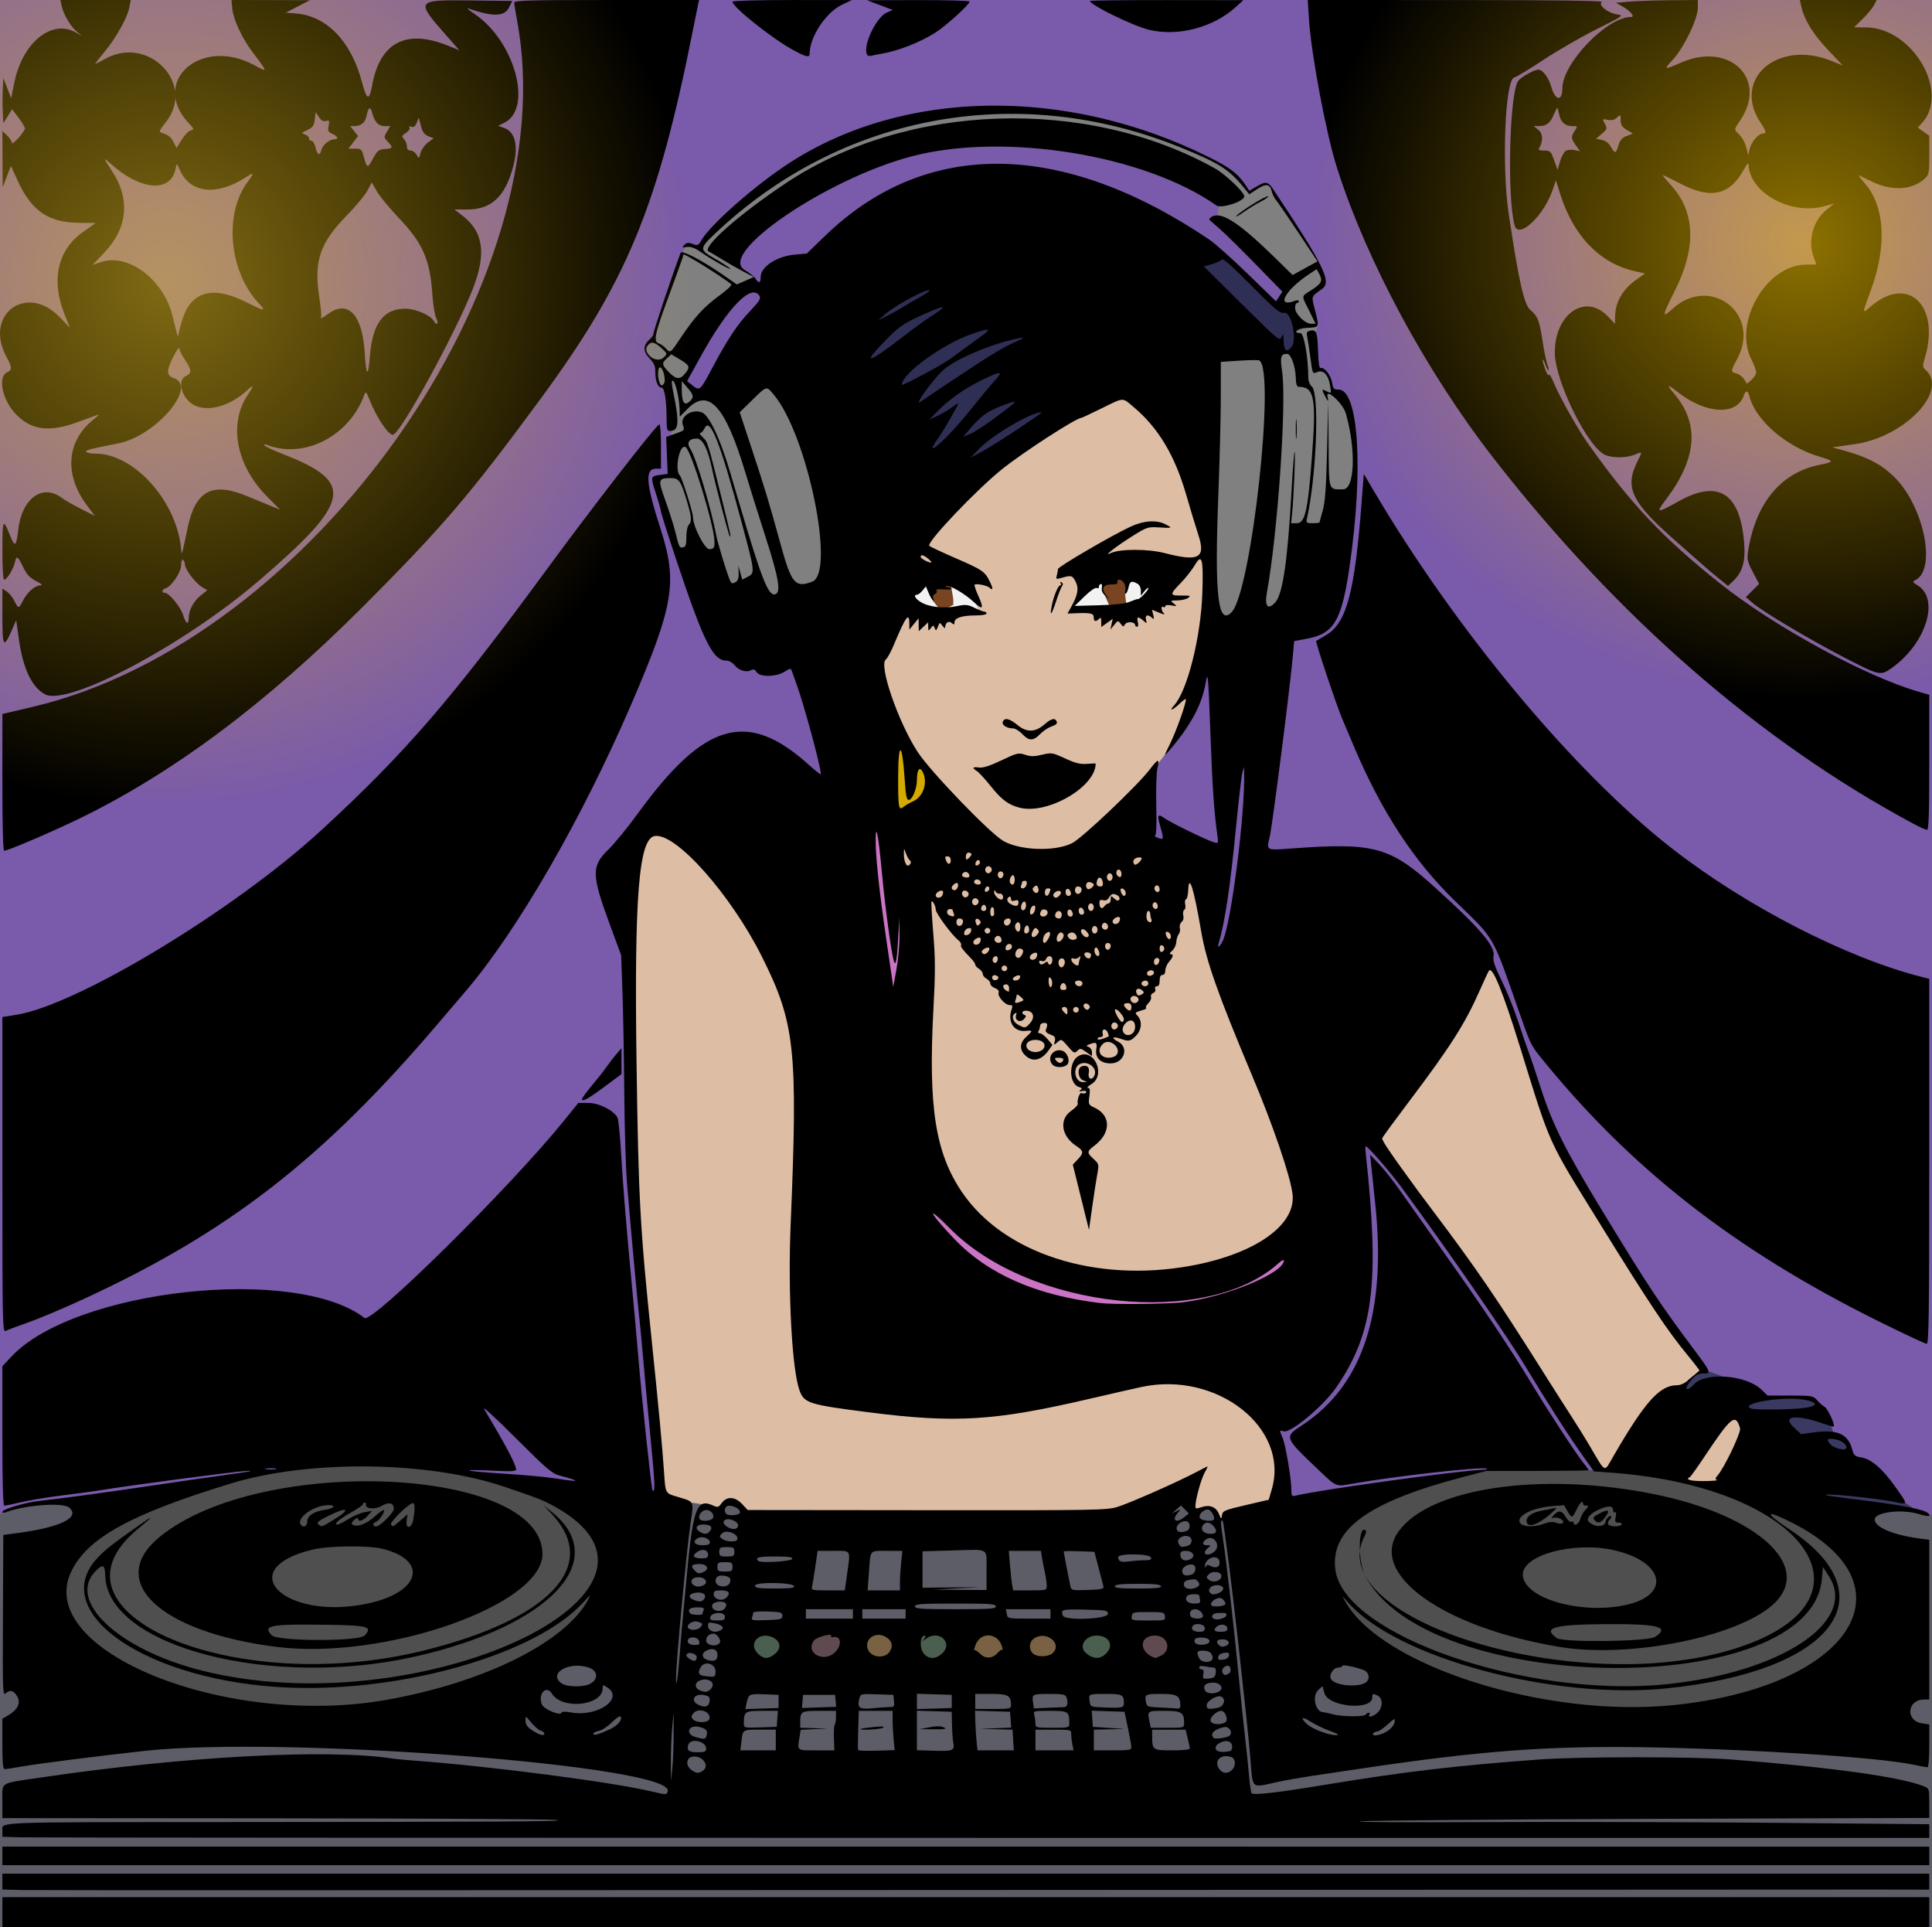
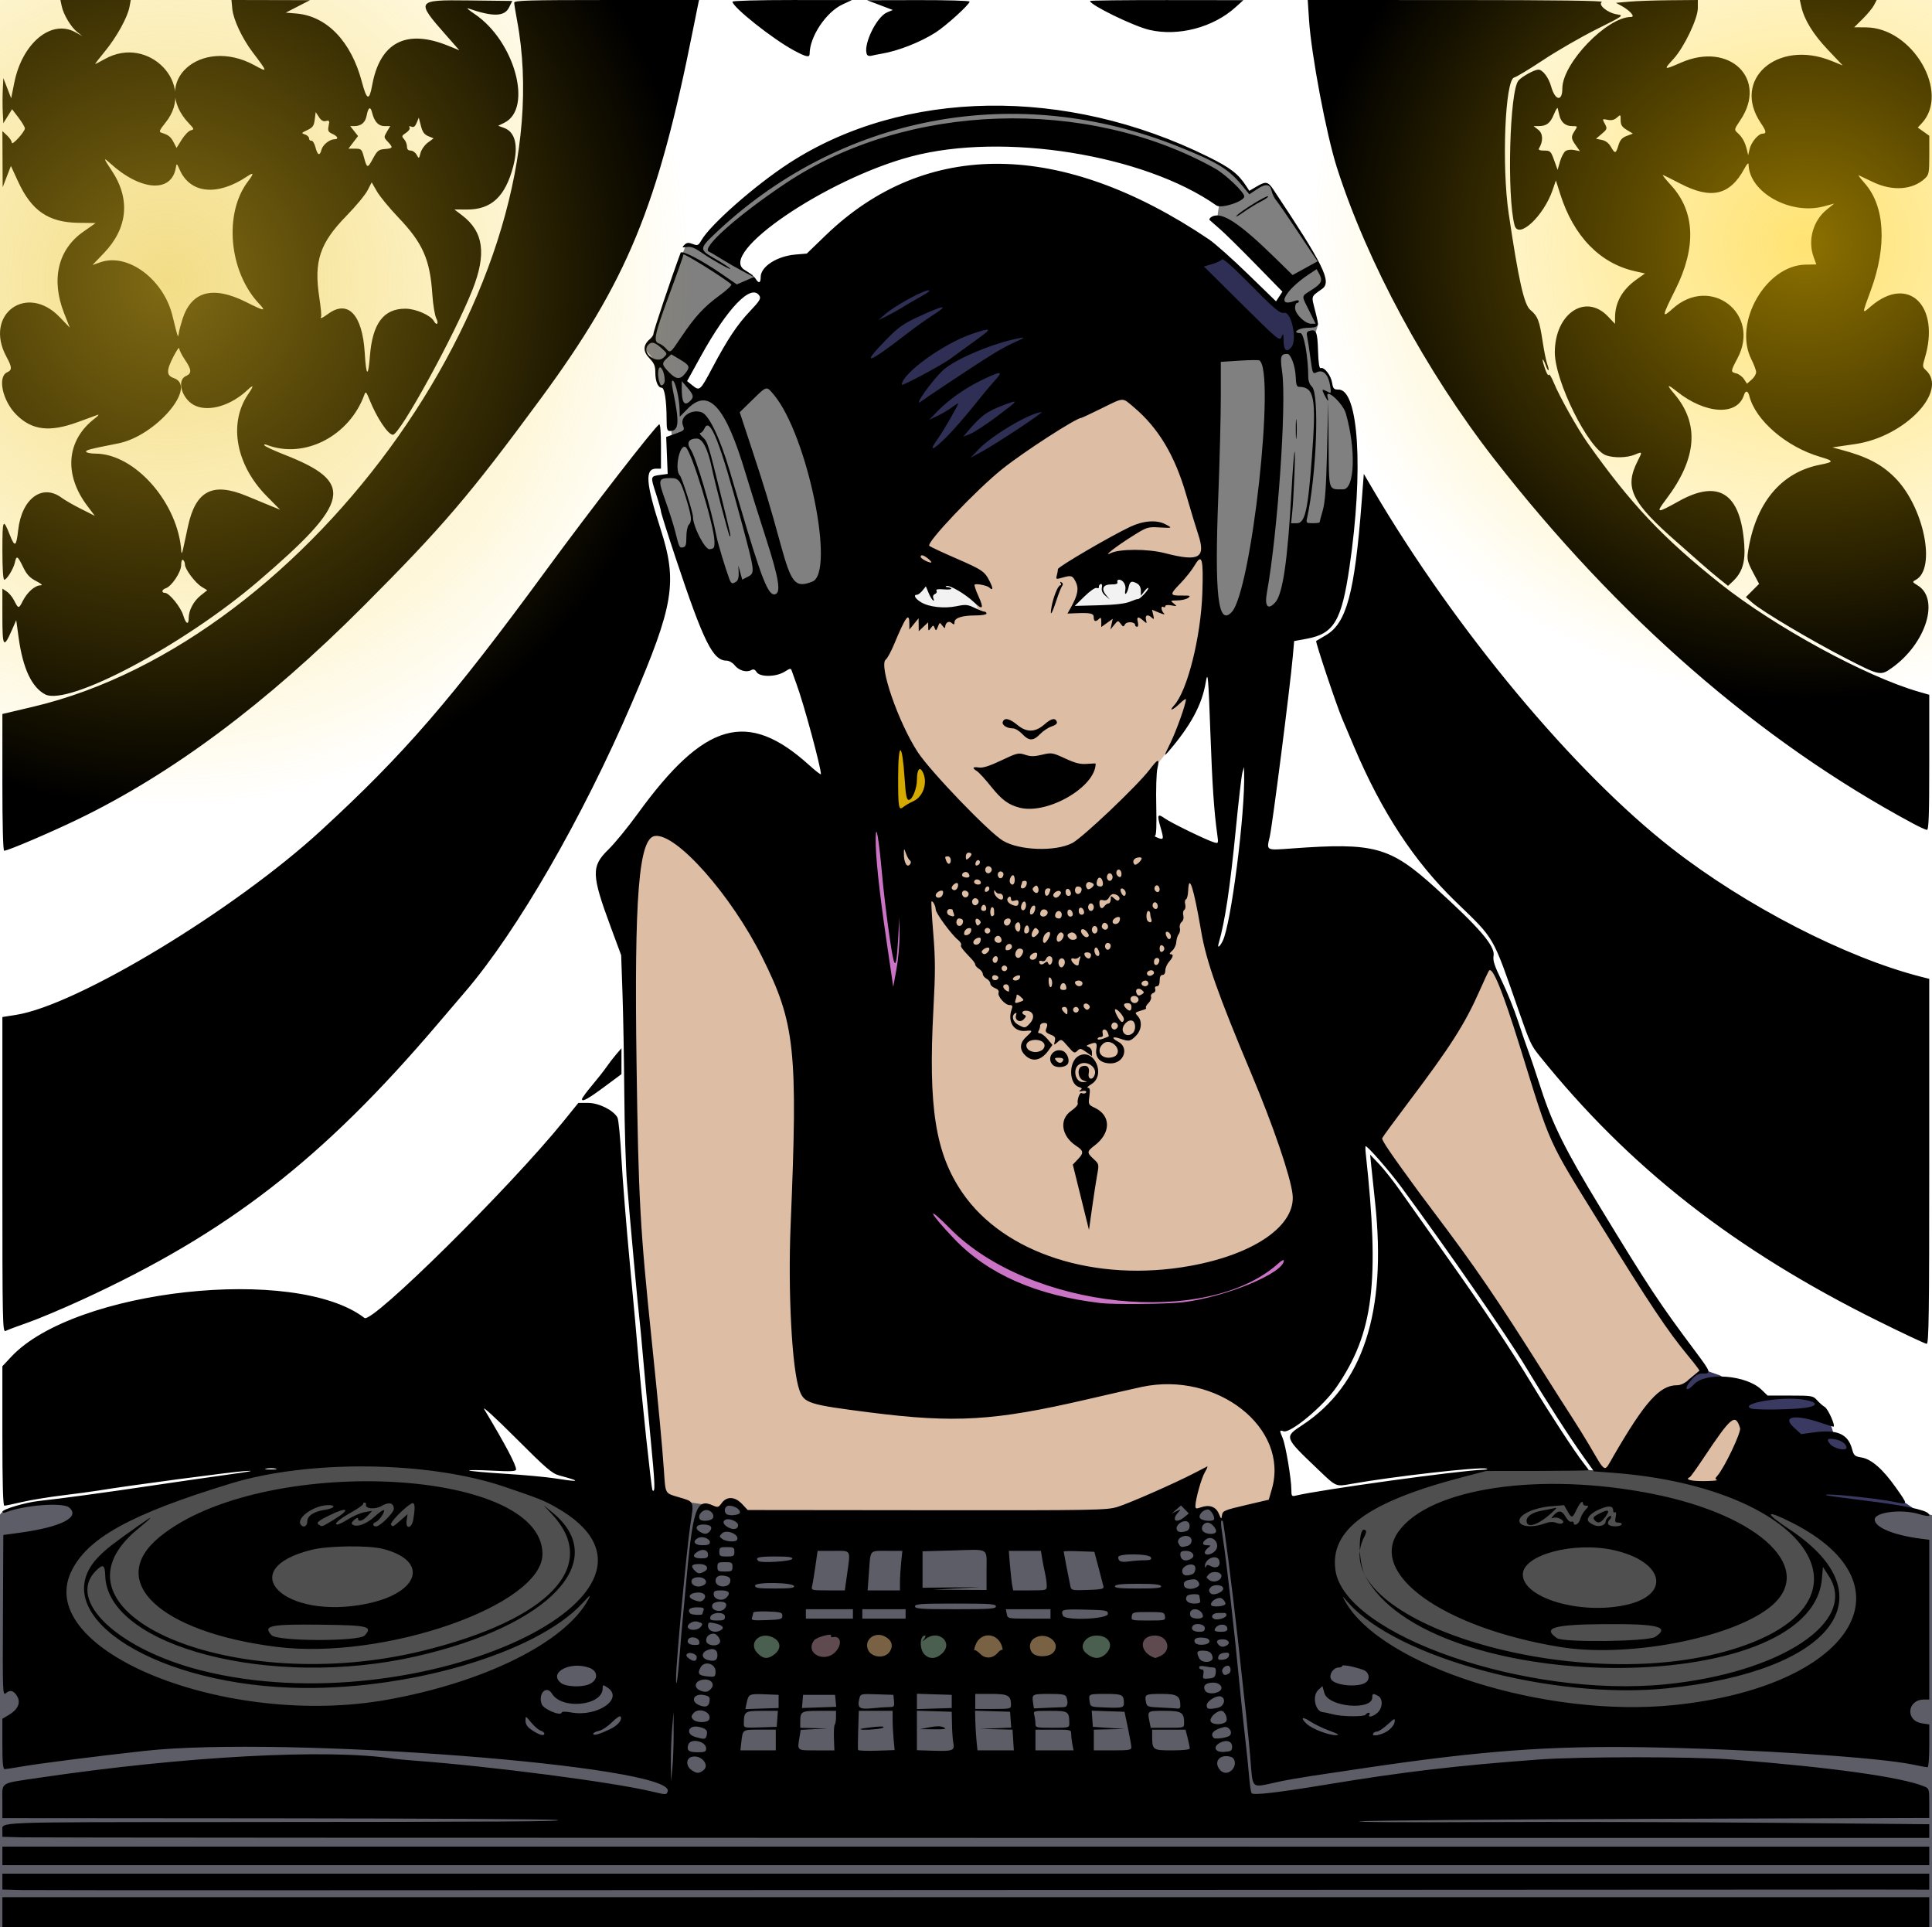
<svg xmlns="http://www.w3.org/2000/svg" xmlns:ns1="http://www.inkscape.org/namespaces/inkscape" xmlns:ns2="http://sodipodi.sourceforge.net/DTD/sodipodi-0.dtd" xmlns:xlink="http://www.w3.org/1999/xlink" width="214.829mm" height="214.259mm" viewBox="0 0 214.829 214.259" version="1.1" id="svg70093" xml:space="preserve" ns1:version="1.2.2 (b0a8486, 2022-12-01)" ns2:docname="goth-dj-2colour.svg">
  <title id="title70113">Goth DJ</title>
  <ns2:namedview id="namedview70095" pagecolor="#ffffff" bordercolor="#666666" borderopacity="1.0" ns1:showpageshadow="2" ns1:pageopacity="0.0" ns1:pagecheckerboard="0" ns1:deskcolor="#d1d1d1" ns1:document-units="mm" showgrid="false" ns1:zoom="0.7" ns1:cx="479.28571" ns1:cy="516.42857" ns1:window-width="1652" ns1:window-height="1099" ns1:window-x="0" ns1:window-y="25" ns1:window-maximized="0" ns1:current-layer="layer1" />
  <defs id="defs70090">
    <linearGradient ns1:collect="always" id="linearGradient91343">
      <stop style="stop-color:#e7c025;stop-opacity:1;" offset="0" id="stop91339" />
      <stop style="stop-color:#ffcc00;stop-opacity:0;" offset="1" id="stop91341" />
    </linearGradient>
    <linearGradient ns1:collect="always" id="linearGradient91331">
      <stop style="stop-color:#ffcc00;stop-opacity:1;" offset="0" id="stop91327" />
      <stop style="stop-color:#ffcc00;stop-opacity:0;" offset="1" id="stop91329" />
    </linearGradient>
    <radialGradient ns1:collect="always" xlink:href="#linearGradient91331" id="radialGradient91333" cx="39.861" cy="-86.536" fx="39.861" fy="-86.536" r="40.609" gradientTransform="matrix(1.359,0,0,1.247,-24.937,17.341)" gradientUnits="userSpaceOnUse" />
    <radialGradient ns1:collect="always" xlink:href="#linearGradient91343" id="radialGradient91337" gradientUnits="userSpaceOnUse" gradientTransform="matrix(1.441,0,0,1.444,-210.233,38.57)" cx="39.861" cy="-86.536" fx="39.861" fy="-86.536" r="40.609" />
  </defs>
  <g ns1:label="Lager 1" ns1:groupmode="layer" id="layer1" transform="translate(171.442,117.647)">
    <g id="g99386">
-       <rect style="fill:#7a5aaa;fill-opacity:1;stroke-width:0.995;stroke-linecap:round;stroke-linejoin:round" id="rect90677" width="223.037" height="229.935" x="-174.891" y="-124.545" />
      <path style="opacity:1;fill:#debda5;fill-opacity:1;stroke-width:0.332;stroke-linecap:round;stroke-linejoin:round" d="M 18.02,34.528 16.875,35.427 14.83,37.308 8.616,45.812 5.999,45.73 -6.266,26.269 -14.443,14.821 -24.583,3.537 -5.776,-11.345 l 1.717,4.334 2.29,6.623 3.189,9.24 8.586,14.228 z m 1.962,4.497 -5.152,7.523 1.145,0.572 5.233,0.654 2.862,-6.542 -3.516,-2.862 z m -91.91,-63.127 2.044,7.278 3.189,32.545 5.397,5.56 15.618,4.007 14.064,-2.698 6.051,-5.315 -3.026,-17.908 -8.095,-11.448 -0.082,-9.077 -11.121,-3.353 5.152,-8.177 1.472,-1.881 2.044,-4.334 1.962,-9.404 -0.082,-17.662 -5.233,-7.932 -5.724,-0.409 -21.833,12.92 -8.586,19.461 8.995,8.749 1.962,2.453 -1.881,3.68 z m -26.248,-2.617 -2.371,2.698 -1.145,8.177 0.899,34.998 2.862,30.01 3.271,0.245 1.635,0.409 1.635,0.736 0.818,-1.308 0.899,0.245 1.799,1.39 33.771,0.082 8.831,-0.082 6.542,-3.598 -0.245,3.107 1.063,-0.327 h 1.063 l 0.491,0.491 0.245,0.736 1.799,-0.409 5.397,-1.308 -0.899,-9.485 -7.686,-7.359 -20.77,5.152 -22.078,-0.736 0.491,-31.073 -3.353,-20.279 -10.303,-9.485 z" id="path92851" />
      <path style="opacity:1;fill:#d4aa00;fill-opacity:1;stroke-width:0.332;stroke-linecap:round;stroke-linejoin:round" d="m -74.151,-35.341 0.692,7.839 4.15,1.844 1.614,-5.303 -1.614,-2.075 -1.844,-1.153 z" id="path95223" />
      <path style="opacity:1;fill:#808080;fill-opacity:1;stroke-width:0.332;stroke-linecap:round;stroke-linejoin:round" d="m -20.675,-64.965 -4.458,16.378 -10.191,2.639 -1.274,-2.366 -1.82,-21.473 -0.273,-10.282 7.552,1.365 2.093,0.091 2.002,0.273 -0.364,-1.911 -0.091,-1.638 -0.182,-0.91 -0.546,-0.728 -0.819,-0.091 v -0.455 l 1.092,-2.093 -8.189,-6.915 0.364,-2.548 -13.557,-6.46 -17.47,-0.455 -14.194,5.095 -10.009,7.916 1.82,1.638 1.456,0.819 0.091,0.546 -5.823,5.186 -0.819,4.003 -1.092,2.093 1.092,0.819 1.092,0.728 8.007,-3.185 7.734,12.647 -1.82,14.922 -9.918,2.275 -7.097,-9.736 -2.275,-7.734 2.002,-0.273 -0.182,-4.185 -0.364,-5.823 -0.728,0.091 -0.364,-0.364 -0.182,-0.273 -0.091,-1.911 -0.546,-0.728 -0.455,-0.546 -0.182,-0.273 v -0.455 l 0.364,-0.546 0.637,-0.182 0.182,-1.274 1.729,-5.095 1.547,-4.003 0.364,-0.091 1.365,0.364 0.637,-1.092 4.64,-4.276 9.19,-6.005 8.098,-2.912 7.734,-1.001 6.369,-0.091 10.737,1.82 5.55,2.002 4.185,1.911 1.82,1.183 1.274,1.183 0.728,1.183 1.001,-0.637 0.91,-0.455 0.637,0.728 0.455,0.819 3.276,4.913 1.456,2.548 0.637,1.82 -0.273,0.364 -1.365,1.547 0.91,2.912 -0.455,1.456 0.182,3.549 h 0.819 l 0.819,1.001 0.273,1.547 1.183,1.183 0.91,2.002 0.455,4.094 z" id="path95333" />
      <path style="opacity:1;fill:#f2f2f2;fill-opacity:1;stroke-width:0.332;stroke-linecap:round;stroke-linejoin:round" d="m -69.627,-54.228 -1.456,3.731 1.911,1.001 6.551,-0.091 -0.364,-1.183 -1.911,-2.912 -3.367,-0.182 z m 24.931,-0.728 -5.732,2.002 -1.911,3.185 6.278,-0.091 2.912,-1.547 1.183,-3.003 z" id="path95389" />
-       <path style="opacity:1;fill:#784421;fill-opacity:1;stroke-width:0.332;stroke-linecap:round;stroke-linejoin:round" d="m -68.171,-52.499 0.455,1.638 0.728,0.91 h 0.637 l 0.91,-0.455 v -0.637 l -0.273,-1.638 z m 19.471,-0.819 -0.182,1.183 0.273,0.637 1.001,2.275 1.456,-0.728 -0.182,-1.638 0.728,-2.366 z" id="path96171" ns2:nodetypes="cccccccccccccccc" />
      <path style="opacity:1;fill:#2f2f55;fill-opacity:1;stroke-width:0.332;stroke-linecap:round;stroke-linejoin:round" d="m -70.129,-93.672 -10.827,14.436 10.57,20.366 22.17,-16.757 10.57,-4.125 7.218,1.031 3.19,0.401 -0.255,-2.213 v -1.617 l -0.341,-1.107 -1.873,-0.426 -3.66,-3.831 -2.724,-2.128 -17.621,-5.022 z" id="path96227" />
-       <path style="opacity:1;fill:#5d5d68;fill-opacity:1;stroke-width:0.332;stroke-linecap:round;stroke-linejoin:round" d="m -159.195,48.645 -8.034,0.787 -4.045,1.067 -0.618,0.899 0.393,45.73 215.225,-0.112 -0.169,-46.18 -4.157,-1.011 -6.573,-0.056 -15.281,-2.36 -6.966,-2.079 -3.034,0.449 -1.629,0.056 -2.472,-0.225 -7.809,-0.674 -1.124,0.618 -0.506,0.169 -6.404,1.067 -17.64,3.989 -4.831,0.112 -1.292,0.787 -0.112,-1.348 -0.843,-0.393 -1.629,0.562 -1.573,-1.685 -7.135,2.303 -40.225,0.393 -2.079,-2.303 -1.067,0.393 -0.562,0.674 -1.854,-0.674 -2.584,-0.393 -3.427,0.787 -29.719,-5.843 -11.011,1.517 c 0,0 -1.573,0.225 -1.798,0.337 -0.225,0.112 -16.292,3.034 -16.292,3.034 z" id="path97063" />
+       <path style="opacity:1;fill:#5d5d68;fill-opacity:1;stroke-width:0.332;stroke-linecap:round;stroke-linejoin:round" d="m -159.195,48.645 -8.034,0.787 -4.045,1.067 -0.618,0.899 0.393,45.73 215.225,-0.112 -0.169,-46.18 -4.157,-1.011 -6.573,-0.056 -15.281,-2.36 -6.966,-2.079 -3.034,0.449 -1.629,0.056 -2.472,-0.225 -7.809,-0.674 -1.124,0.618 -0.506,0.169 -6.404,1.067 -17.64,3.989 -4.831,0.112 -1.292,0.787 -0.112,-1.348 -0.843,-0.393 -1.629,0.562 -1.573,-1.685 -7.135,2.303 -40.225,0.393 -2.079,-2.303 -1.067,0.393 -0.562,0.674 -1.854,-0.674 -2.584,-0.393 -3.427,0.787 -29.719,-5.843 -11.011,1.517 c 0,0 -1.573,0.225 -1.798,0.337 -0.225,0.112 -16.292,3.034 -16.292,3.034 " id="path97063" />
      <path style="opacity:1;fill:#4f4f4f;fill-opacity:1;stroke-width:0.332;stroke-linecap:round;stroke-linejoin:round" d="m -152.566,48.645 -8.652,3.708 -4.27,6.742 1.685,3.652 4.326,4.888 16.685,5.281 16.124,-0.562 12.135,-4.045 9.045,-5.169 2.472,-6.854 -4.719,-7.697 -10.562,-2.079 -5.393,-1.236 -11.517,-0.899 -6.966,1.798 -9.382,2.079 z m 131.067,1.966 -3.708,5 2.809,6.854 8.202,6.685 23.708,4.719 6.18,-0.955 19.888,-3.989 1.798,-11.461 -8.427,-7.135 -10.393,-2.753 -8.146,-1.573 -4.663,-0.169 -3.82,-0.337 -7.079,0.281 -1.629,0.056 -2.809,0.562 -10,2.978 z" id="path97929" />
      <path style="opacity:1;fill:#393961;fill-opacity:1;stroke-width:0.332;stroke-linecap:round;stroke-linejoin:round" d="m 17.771,34.544 -1.461,1.18 -3.034,3.876 6.18,-0.955 4.719,2.303 5.225,8.146 9.157,0.955 3.596,0.562 -2.135,-1.461 -3.258,-2.64 -2.64,-2.584 v -0.899 c 0,0 -0.449,-0.843 -0.787,-0.843 -0.337,0 -0.843,-0.337 -0.843,-0.337 l -0.73,-2.247 -1.798,-1.798 -2.472,-0.112 -3.82,0.056 -3.82,-2.472 z" id="path98093" />
      <g id="g99145" style="opacity:0.534">
        <ellipse style="opacity:1;fill:#3b6139;fill-opacity:1;stroke-width:0.332;stroke-linecap:round;stroke-linejoin:round" id="path98255" cx="-86.162" cy="65.499" rx="2.416" ry="1.798" />
        <ellipse style="opacity:1;fill:#3b6139;fill-opacity:1;stroke-width:0.386;stroke-linecap:round;stroke-linejoin:round" id="path98309" cx="-67.847" cy="65.359" rx="2.135" ry="2.051" />
        <ellipse style="opacity:1;fill:#3b6139;fill-opacity:1;stroke-width:0.332;stroke-linecap:round;stroke-linejoin:round" id="path98311" cx="-49.476" cy="65.387" rx="2.303" ry="1.742" />
        <ellipse style="opacity:1;fill:#613a39;fill-opacity:1;stroke-width:0.332;stroke-linecap:round;stroke-linejoin:round" id="path98313" cx="-79.308" cy="65.555" rx="2.079" ry="1.854" />
        <ellipse style="opacity:1;fill:#613a39;fill-opacity:1;stroke-width:0.332;stroke-linecap:round;stroke-linejoin:round" id="path98731" cx="-42.875" cy="65.331" rx="1.657" ry="1.91" />
        <ellipse style="opacity:1;fill:#926821;fill-opacity:1;stroke-width:0.332;stroke-linecap:round;stroke-linejoin:round" id="path98785" cx="-61.555" cy="65.527" rx="1.798" ry="1.77" />
        <ellipse style="opacity:1;fill:#926821;fill-opacity:1;stroke-width:0.332;stroke-linecap:round;stroke-linejoin:round" id="path98995" cx="-55.6" cy="65.696" rx="2.079" ry="1.657" />
        <ellipse style="opacity:1;fill:#926821;fill-opacity:1;stroke-width:0.332;stroke-linecap:round;stroke-linejoin:round" id="path98997" cx="-73.718" cy="65.612" rx="2.107" ry="1.629" />
      </g>
      <path style="opacity:1;fill:#cb74c5;fill-opacity:1;stroke-width:0.332;stroke-linecap:round;stroke-linejoin:round" d="m -77.799,-23.223 3.746,-4.214 2.965,8.74 1.405,7.491 c 0,0 0.78,22.943 1.405,23.411 0.624,0.468 6.867,8.428 6.867,8.428 l 11.861,3.746 10.145,1.405 16.231,-7.491 c 0,0 -2.497,8.428 -3.121,9.364 -0.624,0.936 -31.527,4.682 -31.527,4.682 L -72.181,19.697 -75.302,2.529 Z" id="path99201" />
      <path style="fill:#000000;stroke-width:0.209" d="M -171.177,94.939 V 93.265 H -64.047 43.082 v 1.674 1.674 H -64.047 -171.177 Z m 2.249,-2.466 -2.249,-0.059 -1e-5,-0.882 V 90.649 H -64.047 43.082 l 1.5e-5,0.889 v 0.889 l -6.12,-0.01 c -3.366,-0.005 -50.562,0.018 -104.88,0.052 -54.318,0.034 -99.772,0.035 -101.009,0.002 z m -2.249,-3.799 v -1.033 l 107.13,0.004 107.13,0.004 v 1.029 1.029 H -64.047 -171.177 v -1.033 z m 2.145,-2.06 -2.145,-0.06 v -0.701 c 0,-0.972 -1.252,-0.924 24.062,-0.938 32.197,-0.018 38.985,-0.061 37.558,-0.238 -0.69,-0.086 -14.838,-0.166 -31.438,-0.178 l -30.183,-0.023 v -1.861 c 0,-2.22 -0.412,-1.959 4.156,-2.635 16.121,-2.388 32.078,-3.242 39.375,-2.107 0.282,0.044 1.313,0.139 2.292,0.212 8.591,0.639 21.99,2.382 26.423,3.438 1.583,0.377 1.607,0.377 1.735,-0.027 0.897,-2.828 -42.745,-6.197 -58.184,-4.492 -5.308,0.586 -11.778,1.409 -13.6,1.729 -0.921,0.162 -1.792,0.296 -1.935,0.298 -0.196,0.003 -0.262,-0.694 -0.262,-2.8 v -2.804 l 0.734,-0.433 c 0.963,-0.568 1.314,-1.315 0.945,-2.005 -0.364,-0.68 -0.82,-0.826 -1.28,-0.41 -0.364,0.329 -0.376,0.011 -0.336,-8.62 l 0.042,-8.962 1.779,-0.242 c 4.658,-0.634 6.83,-1.738 5.534,-2.813 -0.716,-0.594 -4.98,-0.268 -7.051,0.539 -0.201,0.078 -0.366,0.052 -0.366,-0.06 0,-0.284 2.578,-1.047 4.08,-1.207 2.334,-0.249 7.299,-0.922 12.345,-1.675 2.762,-0.412 6.669,-0.976 8.683,-1.254 2.52,-0.347 3.107,-0.47 1.883,-0.394 -1.54,0.096 -13.01,1.619 -16.321,2.168 -0.633,0.105 -2.422,0.346 -3.976,0.535 -1.554,0.189 -3.598,0.525 -4.543,0.747 -0.945,0.221 -1.816,0.402 -1.935,0.402 -0.146,0 -0.217,-2.543 -0.217,-7.751 v -7.751 l 0.986,-1.054 c 7.018,-7.502 31.636,-10.205 39.282,-4.313 0.839,0.646 16.135,-14.469 22.118,-21.857 l 1.661,-2.051 h 1.1 c 1.185,0 2.816,0.818 3.25,1.63 0.118,0.221 0.317,2.276 0.441,4.565 0.124,2.289 0.546,7.552 0.938,11.695 0.392,4.143 0.819,8.851 0.948,10.462 0.337,4.195 1.446,14.594 1.568,14.717 0.32,0.32 0.285,-0.654 -0.21,-5.749 -0.3,-3.091 -0.68,-7.174 -0.844,-9.073 -0.164,-1.899 -0.347,-3.829 -0.406,-4.289 -0.151,-1.171 -1.096,-11.515 -1.385,-15.17 -0.132,-1.669 -0.263,-6.094 -0.291,-9.834 -0.028,-3.74 -0.118,-8.73 -0.2,-11.09 l -0.149,-4.289 -1.161,-3.138 c -2.151,-5.813 -2.179,-6.739 -0.266,-8.601 0.698,-0.679 2.162,-2.466 3.254,-3.972 7.441,-10.263 12.225,-11.621 19.08,-5.417 0.718,0.649 1.305,1.102 1.305,1.006 0.002,-0.785 -1.917,-7.871 -2.711,-10.009 -0.214,-0.575 -0.445,-1.219 -0.513,-1.429 -0.119,-0.366 -0.157,-0.363 -0.829,0.052 -0.956,0.591 -2.74,0.609 -3.101,0.032 -0.191,-0.306 -0.343,-0.355 -0.625,-0.204 -0.526,0.281 -1.365,0.021 -1.827,-0.566 -0.218,-0.277 -0.615,-0.5 -0.892,-0.5 -1.513,0 -2.543,-2.075 -5.633,-11.346 -0.91,-2.731 -1.654,-5.084 -1.654,-5.231 4.2e-4,-0.146 -0.251,-1.042 -0.559,-1.991 -0.627,-1.93 -0.627,-1.93 0.496,-2.081 l 0.808,-0.108 -0.083,-2.054 -0.083,-2.054 1.037,-0.368 c 1.013,-0.36 1.032,-0.382 0.815,-0.958 -0.351,-0.93 0.983,-1.826 2.104,-1.412 0.801,0.296 2.015,2.831 3.097,6.47 0.154,0.518 0.669,2.26 1.143,3.871 2.375,8.059 3.133,10.001 3.863,9.897 0.751,-0.107 0.497,-1.722 -0.998,-6.343 -0.744,-2.3 -1.747,-5.5 -2.23,-7.111 -2.236,-7.47 -4.102,-9.55 -6.445,-7.183 l -0.875,0.884 -0.02,-0.826 c -0.03,-1.213 -0.467,-3.085 -0.741,-3.174 -0.173,-0.056 -0.164,0.282 0.032,1.24 0.71,3.465 0.635,4.339 -0.369,4.348 -0.31,0.003 -0.366,-0.198 -0.368,-1.305 -0.003,-2.054 -0.228,-3.505 -0.543,-3.505 -0.417,0 -0.711,-0.703 -0.711,-1.702 0,-0.717 -0.129,-1.026 -0.654,-1.568 -0.732,-0.756 -0.722,-1.473 0.032,-2.119 0.227,-0.194 0.413,-0.462 0.413,-0.594 0,-0.318 1.917,-6.036 3.024,-9.02 0.121,-0.325 2.321,0.812 4.577,2.366 l 1.673,1.153 0.944,-0.409 0.944,-0.409 -1.24,-0.655 c -0.682,-0.36 -1.758,-0.978 -2.391,-1.373 -0.633,-0.395 -1.244,-0.753 -1.359,-0.796 -0.945,-0.354 3.221,-4.06 8.578,-7.63 13.409,-8.935 33.396,-9.616 47.688,-1.623 1.177,0.658 3.262,2.645 3.262,3.108 0,0.557 -2.555,1.39 -3.095,1.01 -8.036,-5.655 -23.682,-8.166 -33.94,-5.448 -9.451,2.505 -21.619,10.802 -18.512,12.623 0.521,0.305 1.062,0.738 1.201,0.961 0.358,0.573 0.571,0.505 0.571,-0.182 0,-1.152 1.8,-2.319 3.853,-2.497 l 1.274,-0.11 2.092,-2.02 c 11.149,-10.763 26.242,-10.607 42.626,0.44 0.658,0.444 2.606,2.176 4.329,3.85 l 3.132,3.043 0.354,-0.54 0.354,-0.54 -3.009,-3.079 c -1.655,-1.693 -3.433,-3.444 -3.95,-3.889 -0.518,-0.446 -1.022,-0.885 -1.121,-0.977 -0.099,-0.092 0.014,-0.27 0.25,-0.397 1.09,-0.583 3.038,0.696 7.062,4.635 l 1.902,1.862 1.383,-0.76 1.383,-0.76 -2.11,-3.178 c -1.16,-1.748 -2.273,-3.366 -2.473,-3.596 -0.2,-0.23 -0.425,-0.681 -0.501,-1.003 -0.198,-0.837 -0.641,-0.906 -1.629,-0.252 l -0.865,0.573 -0.751,-0.914 c -1.556,-1.893 -2.733,-2.621 -7.037,-4.351 -18.162,-7.302 -37.82,-3.58 -51.801,9.806 -1.535,1.47 -1.532,1.654 0.036,2.539 0.698,0.393 1.475,0.884 1.726,1.091 0.674,0.553 -1.883,-0.848 -3.075,-1.685 -0.753,-0.529 -1.182,-0.694 -1.632,-0.628 -0.551,0.081 -0.579,0.058 -0.285,-0.235 0.26,-0.26 0.444,-0.28 0.924,-0.099 0.552,0.208 0.628,0.175 0.975,-0.425 1.011,-1.749 5.98,-6.117 9.732,-8.554 12.732,-8.271 30.788,-8.548 46.613,-0.716 2.479,1.227 3.343,1.894 4.241,3.273 l 0.332,0.51 0.779,-0.459 c 1.059,-0.625 1.294,-0.585 1.9,0.325 5.596,8.398 6.508,10.251 5.429,11.028 -1.295,0.932 -1.224,0.702 -0.775,2.492 0.459,1.829 0.48,1.788 -0.965,1.851 -1.009,0.044 -1.637,0.583 -0.679,0.583 0.385,0 0.866,2.716 0.866,4.892 0,0.417 0.16,0.837 0.401,1.055 0.854,0.773 0.525,9.765 -0.533,14.61 -0.119,0.545 -0.086,0.575 0.631,0.575 0.416,0 0.757,-0.042 0.757,-0.094 0,-0.052 0.158,-0.64 0.35,-1.308 0.267,-0.926 0.381,-2.504 0.482,-6.654 l 0.132,-5.44 0.041,4.738 c 0.046,5.295 -0.052,4.992 1.618,4.992 1.291,0 1.446,-4.436 0.295,-8.447 -0.325,-1.132 -2.314,-2.927 -2.027,-1.829 0.163,0.623 0.03,0.549 -0.337,-0.185 -0.346,-0.693 -0.31,-0.736 0.327,-0.395 0.418,0.224 0.43,0.197 0.291,-0.68 -0.192,-1.214 -0.763,-1.803 -1.446,-1.492 -0.499,0.227 -0.502,0.221 -0.742,-1.584 -0.133,-0.997 -0.296,-2.058 -0.364,-2.358 -0.096,-0.427 -0.033,-0.57 0.291,-0.654 0.725,-0.19 0.852,0.115 0.918,2.201 0.045,1.42 0.138,2.01 0.304,1.946 0.389,-0.148 1.128,0.805 1.261,1.627 0.109,0.671 0.196,0.762 0.724,0.762 2.235,0 2.785,8.997 1.206,19.747 -0.876,5.967 -1.727,7.395 -4.736,7.95 l -1.414,0.261 -0.157,1.767 c -0.303,3.399 -2.264,18.726 -2.555,19.97 -0.371,1.585 -0.471,1.533 2.503,1.315 9.132,-0.667 10.856,-0.194 15.901,4.366 4.893,4.423 6.672,6.496 6.484,7.558 -0.097,0.545 0.091,1.12 0.922,2.825 0.574,1.177 1.381,3.176 1.794,4.442 0.413,1.266 0.929,2.772 1.148,3.348 0.219,0.575 0.852,2.453 1.408,4.173 1.276,3.951 2.739,6.885 6.579,13.193 5.448,8.95 6.567,10.64 10.682,16.138 1.624,2.17 1.686,2.358 0.767,2.332 -0.494,-0.014 -0.813,0.15 -1.255,0.645 -0.932,1.043 -0.703,1.56 0.244,0.552 1.304,-1.388 5.802,-1.033 7.492,0.591 l 0.692,0.665 H 27.629 c 2.42,0 2.534,0.02 2.984,0.523 0.257,0.288 0.636,0.619 0.842,0.736 0.381,0.217 1.254,2.193 0.969,2.193 -0.086,0 -0.671,-0.177 -1.299,-0.393 -2.922,-1.005 -4.461,-0.78 -3.123,0.458 l 0.835,0.773 1.316,-0.185 c 2.679,-0.377 3.887,0.137 4.349,1.852 0.19,0.706 0.301,0.805 1.028,0.921 1.11,0.178 2.379,1.283 3.831,3.338 1.382,1.956 1.383,1.925 -0.08,1.621 -2.223,-0.461 -8.497,-1.073 -7.601,-0.741 0.115,0.043 2.149,0.319 4.52,0.613 4.085,0.508 6.328,0.967 6.765,1.384 0.372,0.356 -0.01,0.386 -1.023,0.081 -1.945,-0.585 -4.926,-0.218 -4.926,0.606 0,0.864 2.084,1.736 5.074,2.123 l 0.994,0.129 v 8.88 8.88 h -0.581 c -1.883,0 -2.104,2.344 -0.249,2.641 l 0.83,0.133 v 2.379 c 0,1.336 -0.086,2.379 -0.196,2.379 -0.108,0 -0.838,-0.135 -1.624,-0.3 C 37.386,77.711 23.228,76.795 11.488,76.599 0.799,76.421 -6.849,76.992 -20.003,78.953 c -1.956,0.292 -4.499,0.671 -5.649,0.843 -1.151,0.172 -2.751,0.453 -3.557,0.625 -3.268,0.697 -2.888,1.033 -3.221,-2.848 -0.188,-2.191 -0.54,-5.526 -1.38,-13.077 -0.635,-5.713 -1.557,-12.924 -1.666,-13.033 -0.258,-0.258 -0.257,0.149 0.005,1.839 0.421,2.716 1.272,10.191 1.87,16.425 0.177,1.841 0.454,4.478 0.616,5.859 0.162,1.381 0.357,3.272 0.433,4.203 0.076,0.931 0.201,1.789 0.277,1.909 0.167,0.263 2.852,-0.045 8.403,-0.964 8.495,-1.406 14.442,-2.106 23.539,-2.772 C 4.202,77.628 16.886,77.628 21.113,77.96 c 11.152,0.877 18.838,1.949 21.395,2.986 0.559,0.227 0.575,0.28 0.575,1.871 v 1.638 l -30.81,0.103 c -16.946,0.057 -31.563,0.179 -32.484,0.272 -0.93,0.094 5.064,0.134 13.496,0.09 8.343,-0.043 22.961,-0.008 32.484,0.078 l 17.314,0.157 v 0.759 l 2.4e-5,0.759 H -61.902 c -57.742,-4.8e-5 -105.95,-0.027 -107.13,-0.06 z m 72.495,-11.553 -0.006,-2.406 -0.156,1.779 c -0.086,0.978 -0.151,2.72 -0.144,3.871 l 0.012,2.092 0.15,-1.465 c 0.083,-0.806 0.147,-2.547 0.144,-3.871 z m 3.287,4.116 c 0.789,-0.577 -0.21,-1.778 -1.261,-1.515 -0.659,0.165 -0.681,1.016 -0.039,1.467 0.568,0.398 0.809,0.407 1.299,0.048 z m 58.795,-0.051 c 0.478,-0.478 0.419,-1.288 -0.105,-1.455 -1.117,-0.354 -1.918,0.414 -1.345,1.29 0.373,0.57 0.976,0.638 1.45,0.165 z M -92.922,76.742 c 0,-0.824 -1.742,-1.199 -1.987,-0.428 -0.203,0.641 0.046,0.839 1.058,0.839 0.784,0 0.929,-0.064 0.929,-0.411 z m 20.847,-1.016 c -0.062,-0.654 -0.113,-1.636 -0.113,-2.182 l 7.92e-4,-0.994 h -1.88 -1.88 l -0.066,2.097 c -0.036,1.153 -0.043,2.165 -0.014,2.249 0.029,0.084 0.955,0.122 2.059,0.085 l 2.007,-0.067 -0.114,-1.188 z m -3.672,-1.161 c 0.048,-0.042 0.699,-0.139 1.447,-0.215 0.947,-0.096 1.265,-0.074 1.046,0.074 -0.281,0.19 -2.705,0.328 -2.493,0.142 z m 10.305,1.522 c -0.062,-0.309 -0.126,-1.208 -0.143,-1.998 l -0.031,-1.436 -1.935,-0.06 -1.935,-0.06 v 2.197 2.197 l 1.935,0.06 c 2.071,0.064 2.284,-0.027 2.109,-0.901 z m -2.628,-1.712 c 0.769,-0.148 1.244,-0.144 1.569,0.013 0.376,0.181 0.161,0.223 -1.103,0.212 l -1.569,-0.013 z m 33.631,2.15 c 0,-0.602 -0.641,-0.803 -1.349,-0.424 -0.836,0.448 -0.547,1.085 0.46,1.012 0.792,-0.057 0.889,-0.122 0.889,-0.587 z m -50.74,-0.732 v -1.151 h -1.785 c -1.946,0 -1.882,-0.045 -2.049,1.412 l -0.102,0.889 h 1.968 1.968 z m 6.466,-0.209 c -0.027,-0.748 0.013,-1.423 0.09,-1.5 0.077,-0.077 0.14,-0.453 0.14,-0.837 v -0.697 h -1.861 c -2.023,0 -2.115,0.055 -2.115,1.273 v 0.611 l 1.517,0.042 1.517,0.042 -1.491,0.072 -1.491,0.072 -0.128,0.776 c -0.261,1.578 -0.348,1.508 1.869,1.508 h 2.002 z m 19.931,0.21 -0.072,-1.151 -1.811,-0.043 -1.811,-0.043 1.738,-0.071 1.738,-0.071 -0.064,-0.881 -0.064,-0.881 -1.948,-0.06 -1.948,-0.06 0.033,1.211 c 0.018,0.666 0.08,1.658 0.137,2.205 l 0.103,0.994 2.02,2.04e-4 2.02,2.13e-4 -0.072,-1.151 z m 6.584,0.497 c -0.072,-0.36 -0.131,-0.877 -0.131,-1.151 0,-0.488 -0.035,-0.497 -1.988,-0.497 h -1.988 v 1.151 1.151 h 2.119 2.119 z m 6.555,0.288 c -0.005,-0.201 -0.179,-1.166 -0.385,-2.145 l -0.375,-1.779 -1.824,-0.061 -1.824,-0.061 0.065,0.898 0.065,0.898 1.779,0.118 1.779,0.118 -1.726,0.039 -1.726,0.039 v 1.151 1.151 h 2.092 c 1.857,0 2.091,-0.041 2.082,-0.366 z m 6.496,0.145 c 0,-0.122 -0.105,-0.64 -0.234,-1.151 l -0.234,-0.93 h -1.858 -1.858 l 0.003,0.68 c 0.006,1.596 0.042,1.622 2.219,1.622 1.24,0 1.963,-0.081 1.963,-0.221 z m -53.719,-1.43 c 0.146,-0.56 -0.056,-0.785 -0.865,-0.961 -1.177,-0.255 -1.542,0.79 -0.392,1.122 1.006,0.291 1.144,0.273 1.258,-0.161 z m 58.159,0.009 c 0.389,-0.374 -0.091,-1.075 -0.645,-0.943 -1.137,0.271 -1.585,0.749 -1.13,1.204 0.169,0.169 1.537,-0.031 1.775,-0.261 z m -76.208,-0.228 c 0,-0.107 -0.186,-0.254 -0.414,-0.326 -0.227,-0.072 -0.698,-0.477 -1.046,-0.899 -0.632,-0.767 -0.633,-0.767 -0.633,-0.211 0,0.37 0.193,0.692 0.575,0.959 0.882,0.618 1.517,0.817 1.517,0.477 z m 7.275,-0.472 c 0.895,-0.421 1.43,-1.053 1.202,-1.422 -0.067,-0.109 -0.498,0.179 -0.958,0.639 -0.46,0.46 -1.115,0.892 -1.457,0.96 -0.342,0.068 -0.621,0.213 -0.621,0.321 0,0.238 0.633,0.066 1.834,-0.498 z m 80.025,0.158 c -0.722,-0.268 -1.687,-0.735 -2.145,-1.038 -0.894,-0.592 -1.125,-0.416 -0.374,0.284 0.583,0.543 2.386,1.242 3.204,1.242 0.502,0 0.364,-0.098 -0.685,-0.488 z m 6.46,0.031 c 0.409,-0.275 0.742,-0.693 0.783,-0.984 0.068,-0.478 0.025,-0.463 -0.785,0.269 -0.472,0.426 -0.993,0.775 -1.159,0.775 -0.166,0 -0.359,0.094 -0.43,0.209 -0.246,0.399 0.881,0.208 1.591,-0.269 z m -67.855,-1.353 0.064,-0.889 h -1.766 c -1.913,0 -2.013,0.071 -2.021,1.421 -0.003,0.467 0.041,0.477 1.828,0.418 l 1.831,-0.06 z m 32.469,0.523 c -0.008,-1.354 -0.097,-1.412 -2.138,-1.412 -1.851,0 -1.881,0.008 -1.757,0.471 0.069,0.259 0.127,0.683 0.129,0.942 0.002,0.453 0.073,0.471 1.886,0.471 1.814,0 1.883,-0.017 1.88,-0.471 z m 12.766,-0.066 c 0,-1.178 -0.275,-1.346 -2.204,-1.346 -1.914,0 -1.89,-0.018 -1.64,1.229 l 0.131,0.654 h 1.857 c 1.854,0 1.857,-7.89e-4 1.857,-0.537 z m 4.591,-0.079 c 0.366,-0.231 -0.01,-1.267 -0.46,-1.267 -0.478,0 -1.202,0.638 -1.202,1.058 0,0.446 1.074,0.581 1.662,0.209 z m -57.394,-0.328 c 0.3,-0.781 -1.131,-1.363 -1.727,-0.704 -0.284,0.314 -0.299,0.443 -0.084,0.702 0.347,0.419 1.651,0.42 1.812,0.002 z m 72.994,-0.52 c 0.071,-0.115 0.223,-0.209 0.339,-0.209 0.115,0 0.151,0.094 0.08,0.209 -0.234,0.379 0.435,0.218 0.902,-0.217 0.583,-0.543 0.612,-1.568 0.053,-1.868 -0.556,-0.298 -0.641,-0.275 -0.641,0.168 0,1.501 -4.881,1.075 -5.32,-0.465 l -0.224,-0.785 -0.471,0.441 c -0.7,0.655 -0.329,2.387 0.526,2.457 0.2,0.016 0.693,0.121 1.096,0.233 0.984,0.273 3.5,0.298 3.662,0.037 z m -89.413,-0.213 c 0.046,-0.139 0.414,-0.148 1.064,-0.027 2.902,0.542 5.918,-1.536 4.027,-2.775 -0.5,-0.328 -0.523,-0.324 -0.523,0.094 0,1.929 -4.53,2.41 -5.632,0.598 -0.616,-1.013 -1.591,-0.005 -1.138,1.176 0.208,0.543 2.07,1.332 2.202,0.934 z m 24.131,-1.252 v -0.732 l -1.549,-0.062 c -1.713,-0.069 -1.796,-0.029 -2.004,0.96 l -0.145,0.688 1.849,-0.061 1.849,-0.061 z m 6.342,-0.067 -0.064,-0.665 h -1.779 -1.779 l -0.062,0.732 -0.062,0.732 1.905,-0.067 1.905,-0.067 z m 5.943,0.695 c 0.562,0 0.605,-0.053 0.545,-0.68 l -0.066,-0.68 -1.825,-0.06 c -1.8,-0.06 -1.827,-0.053 -1.958,0.47 -0.26,1.037 -0.006,1.232 1.412,1.084 0.705,-0.074 1.556,-0.134 1.892,-0.134 z m 6.966,-0.628 v -0.732 l -1.935,-0.06 -1.935,-0.06 v 0.853 0.853 l 1.935,-0.06 1.935,-0.06 z m 6.591,0.405 c 0,-1.065 -0.313,-1.242 -2.204,-1.242 h -1.771 v 0.837 0.837 h 1.988 c 1.869,0 1.988,-0.026 1.988,-0.432 z m 5.911,0.228 c 0.374,-0.005 0.48,-0.51 0.239,-1.138 -0.102,-0.265 -0.474,-0.331 -1.871,-0.331 -1.92,0 -1.972,0.027 -1.829,0.964 l 0.099,0.65 1.498,-0.07 c 0.824,-0.038 1.662,-0.072 1.864,-0.074 z m 6.643,-0.428 c 0,-0.948 -0.177,-1.041 -1.975,-1.041 -1.968,0 -1.959,-0.004 -1.837,0.827 0.091,0.619 0.094,0.621 1.69,0.681 1.91,0.073 2.122,0.026 2.122,-0.468 z m 6.277,0.333 c 0,-1.156 -0.328,-1.374 -2.075,-1.374 -1.82,0 -1.914,0.047 -1.754,0.882 0.105,0.548 0.158,0.568 1.707,0.637 0.879,0.039 1.716,0.09 1.86,0.113 0.144,0.023 0.262,-0.093 0.262,-0.258 z m 4.159,0.169 c 0.706,-0.141 0.958,-1.021 0.359,-1.251 -0.469,-0.18 -1.588,0.502 -1.588,0.969 0,0.442 0.2,0.488 1.229,0.282 z m -56.509,-0.732 c 0.054,-0.468 -0.034,-0.565 -0.627,-0.683 -1.14,-0.228 -1.562,0.703 -0.514,1.131 0.704,0.288 1.072,0.144 1.141,-0.448 z m 107.201,0.433 C 34.339,69.91 41.66,58.64 27.828,51.634 24.815,50.107 24.66,50.469 27.52,52.359 c 11.256,7.44 4.82,15.806 -13.609,17.69 -12.657,1.294 -30.041,-3.381 -35.435,-9.53 -0.717,-0.818 -0.725,-0.821 -0.339,-0.134 4.062,7.217 22.296,12.972 36.519,11.526 z m -143.044,-0.597 c 10.848,-1.938 19.808,-6.4 22.352,-11.131 0.329,-0.611 0.24,-0.556 -0.628,0.387 -5.197,5.647 -19.83,9.88 -32.5,9.402 -15.887,-0.599 -27.328,-8.424 -21.303,-14.57 0.851,-0.868 1.572,-1.429 4.407,-3.429 1.81,-1.276 1.791,-1.161 -0.057,0.36 -11.379,9.361 10.706,18.741 31.809,13.509 13.987,-3.468 19.596,-9.427 14.248,-15.138 l -0.962,-1.027 0.997,0.813 c 6.567,5.351 -0.304,12.617 -15.13,15.998 -16.074,3.666 -34.353,-1.064 -34.587,-8.949 -0.037,-1.247 -0.244,-1.354 -1.051,-0.547 -3.298,3.298 2.483,8.737 11.778,11.079 24.145,6.084 56.223,-8.746 39.331,-18.184 -1.343,-0.75 -1.867,-0.958 -5.669,-2.248 -8.447,-2.866 -21.694,-3.028 -30.404,-0.371 -11.198,3.416 -16.046,6.101 -17.794,9.855 -4.081,8.767 17.278,17.388 35.161,14.193 z m -12.305,-5.876 c -13.013,-1.638 -19.03,-7.314 -12.98,-12.242 11.27,-9.18 42.547,-7.767 42.547,1.922 0,5.686 -17.595,11.827 -29.567,10.32 z m 9.806,-1.27 c 0.912,-1.008 0.406,-1.133 -4.845,-1.195 -5.715,-0.067 -6.509,0.101 -5.515,1.168 0.645,0.692 9.737,0.716 10.36,0.027 z m 0.241,-3.529 c 5.917,-1.221 6.937,-4.809 1.736,-6.105 -1.591,-0.396 -5.987,-0.344 -7.796,0.093 -8.953,2.163 -3.157,7.914 6.06,6.012 z m -6.634,-9.113 c 0,-0.66 0.721,-1.143 1.983,-1.328 1.132,-0.166 1.271,-0.583 0.17,-0.51 -1.536,0.102 -3.334,1.421 -2.898,2.127 0.266,0.43 0.745,0.244 0.745,-0.289 z m 2.949,-0.226 c 1.961,-1.191 1.584,-1.508 -0.543,-0.456 -1.22,0.604 -1.443,0.809 -1.108,1.022 0.371,0.235 0.283,0.265 1.652,-0.566 z m 4.547,-0.352 c 0.498,-0.454 0.958,-0.772 1.022,-0.708 0.162,0.162 -0.525,1.173 -0.893,1.315 -0.412,0.158 -0.381,0.489 0.045,0.489 0.424,0 1.955,-1.524 1.955,-1.946 0,-0.673 -0.546,-0.808 -1.349,-0.334 -0.744,0.439 -1.904,0.322 -1.738,-0.174 0.029,-0.088 -0.041,-0.175 -0.156,-0.192 -0.115,-0.017 -0.188,0.046 -0.162,0.142 0.026,0.095 -0.548,0.506 -1.276,0.913 -1.391,0.778 -2.086,1.383 -1.588,1.383 0.148,0 0.701,-0.275 1.229,-0.612 0.528,-0.336 1.337,-0.678 1.797,-0.76 l 0.837,-0.148 -0.507,0.551 c -0.527,0.572 -1.062,0.728 -1.062,0.309 0,-0.136 -0.185,-0.074 -0.423,0.142 -0.312,0.282 -0.356,0.425 -0.167,0.542 0.489,0.302 1.536,-0.089 2.437,-0.91 z m 2.885,0.42 0.771,-0.677 -0.099,0.677 c -0.154,1.047 0.567,0.942 0.74,-0.108 0.245,-1.484 0.18,-1.976 -0.232,-1.743 -0.744,0.421 -2.383,2.102 -2.254,2.311 0.189,0.305 0.216,0.294 1.074,-0.46 z m 91.152,18.911 c 0.357,-0.357 -0.095,-0.868 -0.765,-0.868 -0.866,0 -1.225,0.343 -0.932,0.891 0.221,0.414 1.275,0.399 1.697,-0.023 z m -56.675,-0.142 c 0.601,-0.601 -0.062,-1.263 -1.024,-1.021 -0.791,0.199 -0.853,0.903 -0.103,1.188 0.534,0.203 0.795,0.165 1.127,-0.167 z M -106.026,69.631 c 1.124,-0.427 1.171,-1.499 0.083,-1.879 -2.202,-0.768 -4.639,0.635 -3.044,1.752 0.52,0.364 2.152,0.434 2.961,0.127 z m 86.494,-0.268 c 0.48,-0.388 0.307,-1.139 -0.314,-1.362 -1.064,-0.382 -2.354,-0.625 -2.354,-0.443 0,0.099 -0.183,0.18 -0.407,0.18 -0.577,0 -1.095,0.796 -0.834,1.283 0.395,0.737 3.124,0.976 3.908,0.342 z m 33.232,0.243 c 12.811,-1.261 21.468,-6.954 18.24,-11.994 l -0.68,-1.062 -0.121,1.357 c -1.199,13.44 -44.066,13.045 -50.819,-0.468 -0.813,-1.627 -0.717,-5.752 0.115,-4.92 0.065,0.065 0.005,0.331 -0.133,0.589 C -24.51,62.1 2.616,70.824 20.31,65.975 38.546,60.977 30.181,47.721 7.752,46.073 l -1.957,-0.144 -1.141,-1.598 C 3.069,42.112 0.488,38.098 -1.821,34.26 -3.875,30.844 -10.551,21.202 -15.631,14.312 c -1.307,-1.772 -3.716,-4.533 -3.956,-4.533 -0.043,0 -0.04,0.353 0.007,0.785 1.568,14.403 0.869,19.987 -3.251,25.991 -1.449,2.112 -5.103,5.163 -5.885,4.915 -0.466,-0.148 -0.469,-0.129 -0.096,0.768 0.333,0.802 0.963,4.545 0.963,5.723 0,0.706 0.046,0.771 0.471,0.666 2.607,-0.642 18.19,-2.794 20.871,-2.883 0.424,-0.014 0.564,-0.067 0.332,-0.127 -0.814,-0.208 -10.33,0.87 -14.978,1.697 -1.792,0.319 -1.656,0.378 -3.766,-1.635 -3.754,-3.58 -3.746,-3.557 -1.709,-4.898 6.743,-4.437 9.398,-12.551 8.093,-24.726 -0.167,-1.554 -0.359,-3.39 -0.428,-4.08 l -0.126,-1.255 1.008,1.058 c 0.555,0.582 1.62,1.934 2.368,3.006 0.748,1.071 3.042,4.314 5.098,7.207 4.115,5.79 7.182,10.384 9.562,14.321 1.847,3.056 4.769,7.523 5.643,8.626 0.342,0.432 0.622,0.819 0.622,0.86 -1.89e-4,0.041 -2.566,0.077 -5.702,0.081 l -5.701,0.006 -2.615,0.683 c -10.576,2.762 -14.812,5.875 -14.136,10.386 1.081,7.206 21.245,14.167 36.645,12.652 z M 1.967,65.443 C -11.02,63.283 -19.32,57.331 -15.93,52.61 -12.452,47.767 -0.158,45.945 12.309,48.425 24.509,50.851 30.71,56.958 25.219,61.14 20.717,64.57 9.355,66.673 1.967,65.443 Z M 12.595,64.333 c 1.708,-1.119 0.363,-1.465 -5.537,-1.423 -5.765,0.041 -7.023,0.406 -5.377,1.559 0.715,0.501 10.12,0.383 10.914,-0.137 z M 9.291,60.791 c 5.144,-1.1 4.348,-4.845 -1.297,-6.107 -4.433,-0.991 -10.107,0.528 -10.107,2.706 0,2.601 6.324,4.488 11.403,3.402 z M 0.268,51.737 c 0.572,-0.204 0.968,-0.23 1.342,-0.088 0.333,0.127 0.604,0.128 0.728,0.004 0.265,-0.265 -0.611,-0.728 -1.055,-0.557 -0.278,0.106 -0.269,0.053 0.049,-0.298 0.535,-0.592 0.908,-0.535 1.326,0.201 0.196,0.345 0.474,0.584 0.618,0.53 0.144,-0.054 0.262,-0.007 0.262,0.104 0,0.463 0.593,0.158 0.725,-0.373 0.079,-0.316 0.341,-0.787 0.582,-1.046 0.378,-0.405 0.39,-0.471 0.089,-0.471 -0.193,0 -0.35,-0.094 -0.35,-0.209 0,-0.457 -0.334,-0.161 -0.714,0.63 -0.481,1.004 -0.542,1.015 -1.02,0.176 l -0.374,-0.656 -1.483,0.124 c -1.779,0.149 -3.388,0.86 -3.484,1.539 -0.101,0.707 1.311,0.906 2.759,0.39 z M -1.694,51.422 c 0,-0.518 0.691,-0.962 1.779,-1.143 0.46,-0.077 1.025,-0.19 1.255,-0.253 0.366,-0.099 0.353,-0.051 -0.105,0.381 -1.547,1.462 -2.929,1.941 -2.929,1.015 z m 8.457,0.496 c 0.182,-0.07 0.331,-0.247 0.331,-0.393 0,-0.146 0.141,-0.383 0.314,-0.526 0.361,-0.3 0.431,0.008 0.081,0.358 -0.128,0.128 -0.17,0.335 -0.092,0.46 0.176,0.286 1.302,0.299 1.476,0.018 0.071,-0.115 -0.076,-0.209 -0.328,-0.209 -0.398,0 -0.44,-0.083 -0.329,-0.638 0.079,-0.396 0.049,-0.59 -0.078,-0.511 -0.113,0.07 -0.206,-0.022 -0.206,-0.205 0,-0.533 -0.484,-0.575 -1.518,-0.132 -1.06,0.455 -1.574,1.098 -1.146,1.437 0.516,0.408 1.022,0.523 1.495,0.342 z m -0.914,-0.593 c -0.206,-0.248 -0.104,-0.376 0.576,-0.723 1.009,-0.515 1.21,-0.379 0.619,0.421 -0.496,0.671 -0.821,0.753 -1.195,0.302 z M -95.864,66.273 c 0.132,-1.669 0.281,-3.411 0.331,-3.871 0.05,-0.46 0.192,-1.967 0.315,-3.348 0.81,-9.087 1.176,-10.193 3.087,-9.322 0.496,0.226 0.591,0.197 0.944,-0.287 0.565,-0.775 1.479,-0.726 2.27,0.12 l 0.615,0.659 19.921,0.021 c 18.735,0.02 19.996,-0.002 21.177,-0.361 1.307,-0.398 6.402,-2.639 8.579,-3.773 0.69,-0.36 1.328,-0.687 1.416,-0.727 0.089,-0.04 -0.025,0.242 -0.252,0.627 -0.392,0.665 -1.05,3.013 -1.057,3.773 -0.002,0.305 0.087,0.324 0.628,0.135 0.93,-0.324 1.649,-0.065 1.977,0.713 0.27,0.642 0.283,0.648 0.353,0.155 0.067,-0.47 0.276,-0.558 2.635,-1.109 l 2.562,-0.598 0.34,-1.169 c 1.979,-6.807 -6.089,-13.152 -14.461,-11.373 -0.69,0.147 -3.421,0.769 -6.068,1.383 -10.324,2.395 -14.69,2.658 -24.148,1.456 -6.805,-0.865 -7.322,-1.026 -7.839,-2.447 -0.84,-2.307 -1.302,-10.916 -0.988,-18.415 0.814,-19.46 0.499,-22.42 -3.171,-29.766 -3.45,-6.907 -9.556,-13.798 -11.923,-13.458 -1.789,0.257 -2.305,6.675 -2.039,25.384 0.212,14.979 0.387,18.165 1.68,30.653 0.769,7.434 1.182,11.833 1.368,14.576 0.172,2.547 0.115,2.442 1.551,2.866 1.856,0.548 1.786,0.397 1.396,2.991 -0.428,2.854 -1.595,15.304 -1.603,17.108 -0.006,1.423 0.18,0.225 0.403,-2.598 z m 59.607,2.04 c 0.045,-0.392 -0.03,-0.575 -0.235,-0.575 -0.166,0 -0.596,-0.059 -0.955,-0.131 -0.422,-0.084 -0.654,-0.047 -0.654,0.105 0,0.129 0.128,0.235 0.285,0.235 0.193,0 0.252,0.173 0.182,0.538 -0.096,0.502 -0.055,0.534 0.604,0.471 0.596,-0.057 0.718,-0.158 0.774,-0.643 z m -55.619,-0.135 c 0,-0.897 -1.248,-1.238 -1.667,-0.455 -0.412,0.77 -0.208,0.947 1.196,1.031 0.386,0.023 0.471,-0.08 0.471,-0.577 z m 57.1,0.205 c 0.289,-0.183 0.187,-0.858 -0.129,-0.852 -0.393,0.008 -0.737,0.401 -0.619,0.708 0.145,0.378 0.324,0.412 0.748,0.144 z m -59.192,-1.795 c 0,-0.364 -0.811,-0.634 -1.085,-0.361 -0.135,0.135 -0.044,0.319 0.264,0.535 0.506,0.354 0.82,0.287 0.82,-0.175 z m 2.302,-0.24 c 0,-0.624 -0.482,-0.837 -1.179,-0.519 -0.656,0.299 -0.581,0.9 0.134,1.079 0.742,0.186 1.045,0.023 1.045,-0.56 z m 55.061,0.238 c -0.092,-0.527 -0.399,-0.725 -1.13,-0.729 -0.619,-0.003 -0.704,0.203 -0.352,0.86 0.318,0.595 1.589,0.483 1.482,-0.131 z m 1.816,-0.173 c 0.059,-0.308 -0.041,-0.369 -0.52,-0.314 -0.373,0.043 -0.619,0.209 -0.664,0.45 -0.059,0.308 0.041,0.369 0.52,0.314 0.373,-0.043 0.619,-0.209 0.664,-0.45 z m -50.523,-0.156 c 0.7,-0.55 0.715,-1.294 0.036,-1.739 -1.503,-0.985 -3.126,0.433 -1.9,1.659 0.627,0.627 1.14,0.649 1.864,0.08 z m 6.819,-0.319 c 0.713,-0.812 0.535,-1.743 -0.303,-1.587 -0.196,0.036 -0.303,-0.021 -0.237,-0.128 0.227,-0.367 -1.618,0.119 -1.896,0.499 -1.062,1.452 1.226,2.594 2.436,1.216 z m 11.801,0.24 c 1.325,-1.228 -0.428,-2.745 -1.849,-1.6 -0.388,0.313 -0.396,0.311 -0.131,-0.032 0.156,-0.201 0.188,-0.366 0.071,-0.366 -0.581,0 -0.616,1.525 -0.048,2.092 0.562,0.562 1.286,0.527 1.957,-0.095 z m 6.229,-0.115 c 0.187,-0.22 0.393,-0.348 0.457,-0.284 0.064,0.064 0.067,-0.073 0.006,-0.305 -0.431,-1.648 -2.434,-1.782 -2.986,-0.199 -0.125,0.359 -0.174,0.599 -0.108,0.533 0.066,-0.066 0.354,0.115 0.64,0.402 0.597,0.597 1.41,0.537 1.991,-0.147 z m 12.014,0.114 c 0.909,-0.909 0.334,-1.997 -1.056,-1.997 -1.272,0 -2.027,1.21 -1.203,1.928 0.822,0.716 1.588,0.74 2.259,0.069 z m 6.025,0.281 c 1.317,-0.6 0.879,-2.279 -0.595,-2.279 -1.824,0 -1.792,1.925 0.043,2.498 0.023,0.007 0.272,-0.091 0.552,-0.219 z m -30.085,-0.49 c 0.433,-0.66 0.233,-1.287 -0.539,-1.686 -1.112,-0.575 -2.312,0.331 -1.894,1.431 0.353,0.928 1.886,1.089 2.432,0.255 z m 18.184,0.103 c 0.999,-1.104 -0.861,-2.464 -2.143,-1.566 -0.542,0.38 -0.608,1.175 -0.136,1.647 0.473,0.473 1.821,0.425 2.279,-0.081 z M -34.989,65.247 c 0.396,-0.251 0.105,-0.648 -0.475,-0.648 -0.618,0 -0.809,0.205 -0.518,0.556 0.268,0.323 0.582,0.352 0.993,0.092 z M -93.698,64.809 c -0.116,-0.444 -0.975,-0.592 -1.211,-0.209 -0.218,0.353 0.099,0.628 0.725,0.628 0.493,0 0.577,-0.072 0.486,-0.418 z m 2.314,0.111 c 0.117,-0.305 -0.357,-0.948 -0.699,-0.948 -0.498,0 -0.839,0.307 -0.839,0.755 0,0.593 1.321,0.759 1.538,0.193 z m 54.433,-0.111 c 0,-0.189 -0.236,-0.341 -0.593,-0.382 -0.814,-0.093 -1.204,0.089 -1.051,0.49 0.172,0.447 1.644,0.351 1.644,-0.108 z m -54.299,-1.25 c 0.417,-0.263 0.082,-0.586 -0.789,-0.76 -0.583,-0.117 -0.673,-0.077 -0.673,0.292 0,0.611 0.821,0.874 1.463,0.468 z m 53.776,-0.215 c 0,-0.454 -1.104,-0.624 -1.36,-0.209 -0.22,0.356 0.101,0.628 0.745,0.628 0.476,0 0.615,-0.095 0.615,-0.418 z m 2.511,0.098 c 0,-0.674 -1.189,-0.612 -1.417,0.074 -0.053,0.159 0.185,0.247 0.668,0.247 0.534,0 0.75,-0.092 0.75,-0.32 z M -93.546,63.234 c 0.3,-0.361 0.271,-0.414 -0.329,-0.598 -0.509,-0.156 -1.268,0.33 -1.055,0.676 0.214,0.346 1.073,0.297 1.384,-0.078 z m 2.716,-1.158 c 0,-0.58 -1.525,-0.519 -1.635,0.065 -0.057,0.3 0.084,0.366 0.783,0.366 0.721,0 0.852,-0.066 0.852,-0.431 z m 6.382,-0.092 c 0,-0.377 -0.16,-0.424 -1.622,-0.48 -0.939,-0.035 -1.622,0.023 -1.622,0.14 0,0.111 -0.059,0.354 -0.13,0.541 -0.115,0.3 0.076,0.333 1.622,0.279 1.592,-0.056 1.752,-0.099 1.752,-0.48 z m 42.542,0.052 c -0.063,-0.446 -0.16,-0.471 -1.845,-0.471 -1.685,0 -1.782,0.025 -1.845,0.471 -0.065,0.459 -0.018,0.471 1.845,0.471 1.863,0 1.911,-0.012 1.845,-0.471 z m 6.838,-0.12 c 0,-0.136 -0.071,-0.246 -0.157,-0.246 -0.086,0 -0.439,0 -0.785,0 -0.633,0 -0.902,0.5 -0.366,0.681 0.408,0.138 1.308,-0.161 1.308,-0.435 z m -41.534,-0.142 v -0.523 h -2.615 -2.615 v 0.523 0.523 h 2.615 2.615 z m 5.859,0 v -0.523 h -2.406 -2.406 v 0.523 0.523 h 2.406 2.406 z m 16.111,0 v -0.523 h -2.482 -2.482 l 0.1,0.523 c 0.1,0.521 0.107,0.523 2.482,0.523 h 2.382 z m 6.382,0 c 0,-0.393 -0.159,-0.422 -2.563,-0.477 -2.553,-0.059 -2.7,-0.018 -2.434,0.676 0.22,0.572 4.997,0.382 4.997,-0.199 z m 10.566,0.251 c 0,-0.384 -0.437,-0.774 -0.866,-0.774 -0.444,0 -0.676,0.332 -0.519,0.742 0.147,0.384 1.385,0.412 1.385,0.032 z m -55.657,-0.234 c 0,-0.048 0.057,-0.236 0.127,-0.418 0.103,-0.269 -0.035,-0.331 -0.732,-0.331 -0.81,0 -1.119,0.299 -0.72,0.697 0.15,0.15 1.325,0.197 1.325,0.052 z m 2.503,-0.636 c 0.139,-0.168 0.192,-0.403 0.118,-0.523 -0.216,-0.35 -1.362,-0.261 -1.507,0.117 -0.242,0.631 0.921,0.971 1.389,0.407 z m 30.138,-0.218 c 0,-0.269 -0.639,-0.314 -4.499,-0.314 -3.859,0 -4.499,0.045 -4.499,0.314 0,0.269 0.639,0.314 4.499,0.314 3.859,0 4.499,-0.045 4.499,-0.314 z m 25.48,-0.204 c 0.18,-0.158 -0.263,-0.738 -0.563,-0.738 -0.531,0 -1.153,0.523 -0.971,0.817 0.13,0.211 1.271,0.151 1.534,-0.08 z m -2.78,-0.476 c -0.039,-0.201 -0.077,-0.437 -0.086,-0.523 -0.025,-0.241 -1.229,-0.186 -1.382,0.062 -0.276,0.447 0.1,0.827 0.818,0.827 0.573,0 0.706,-0.075 0.65,-0.366 z m -55.169,-0.112 c 0.363,-0.438 -0.047,-0.815 -0.805,-0.741 -0.84,0.082 -1.05,0.518 -0.378,0.787 0.681,0.273 0.926,0.263 1.183,-0.046 z m 2.507,-0.192 c 0.497,-0.497 0.277,-0.795 -0.586,-0.795 -0.685,0 -0.837,0.073 -0.837,0.401 0,0.608 0.947,0.87 1.423,0.394 z m 55.225,-1.069 c -0.125,-0.381 -1.097,-0.416 -1.401,-0.051 -0.213,0.256 -0.216,0.389 -0.013,0.633 0.308,0.371 1.558,-0.143 1.414,-0.582 z m -41.824,-1.452 c 0.402,-2.875 0.519,-2.668 -1.514,-2.668 h -1.754 l -0.248,1.726 c -0.136,0.949 -0.298,1.938 -0.361,2.197 -0.111,0.462 -0.076,0.471 1.761,0.471 h 1.874 z m 5.89,0.815 c 0,-0.501 0.061,-1.49 0.134,-2.197 l 0.134,-1.286 h -1.691 c -2,0 -1.838,-0.188 -2.024,2.354 l -0.149,2.04 h 1.798 1.798 z m 9.625,-1.294 c 0,-2.596 0.406,-2.352 -3.714,-2.235 l -3.4,0.096 v 2.024 2.024 l 3.191,-0.03 3.191,-0.03 -2.615,0.14 -2.615,0.14 2.982,0.017 2.982,0.017 v -2.164 z m 6.696,1.67 c 0,-0.294 -0.089,-0.93 -0.198,-1.412 -0.109,-0.483 -0.255,-1.23 -0.323,-1.662 l -0.125,-0.785 h -1.787 -1.787 l 0.135,1.622 c 0.074,0.892 0.184,1.881 0.244,2.197 l 0.109,0.575 h 1.867 c 1.863,0 1.867,-7.92e-4 1.867,-0.535 z m 6.311,0.117 c -0.039,-0.173 -0.283,-1.114 -0.543,-2.092 l -0.472,-1.779 -1.706,-0.061 c -0.938,-0.033 -1.706,-0.02 -1.706,0.03 0,0.091 0.556,2.964 0.747,3.857 0.098,0.46 0.172,0.477 1.927,0.418 1.494,-0.049 1.812,-0.117 1.754,-0.374 z m 10.587,-0.089 c 0.215,-0.215 -0.164,-0.747 -0.518,-0.727 -0.939,0.052 -1.267,0.279 -1.09,0.752 0.162,0.431 1.168,0.416 1.608,-0.025 z m -44.988,0.037 c -0.141,-0.425 -4.342,-0.483 -4.342,-0.06 0,0.269 0.363,0.321 2.214,0.321 1.678,0 2.193,-0.063 2.128,-0.262 z m 40.801,0 c -0.063,-0.19 -0.768,-0.262 -2.563,-0.262 -1.795,0 -2.5,0.072 -2.563,0.262 -0.067,0.2 0.536,0.262 2.563,0.262 2.027,0 2.63,-0.061 2.563,-0.262 z m -50.814,-0.139 c 0.487,-0.308 0.099,-0.855 -0.606,-0.855 -0.395,0 -0.69,0.129 -0.769,0.335 -0.136,0.355 0.246,0.705 0.769,0.705 0.173,0 0.445,-0.083 0.606,-0.185 z m 2.912,-0.377 c 0.05,-0.35 -0.066,-0.496 -0.47,-0.598 -0.717,-0.18 -1.165,0.017 -1.165,0.514 0,0.791 1.523,0.869 1.635,0.084 z m 54.611,-0.547 c 0.101,-0.51 -0.952,-0.706 -1.392,-0.26 -0.325,0.33 -0.323,0.373 0.038,0.641 0.461,0.342 1.255,0.118 1.354,-0.381 z m -3.222,-0.268 c 0.338,-0.13 0.458,-0.816 0.173,-0.992 -0.441,-0.272 -1.307,0.139 -1.307,0.621 0,0.511 0.416,0.647 1.134,0.372 z m -54.274,-0.295 c 0.596,-0.319 0.278,-0.834 -0.517,-0.834 -0.869,0 -1.04,0.186 -0.608,0.663 0.398,0.44 0.573,0.466 1.125,0.171 z m 3.133,-0.52 c 0,-0.471 -0.084,-0.523 -0.837,-0.523 -0.753,0 -0.837,0.052 -0.837,0.523 0,0.471 0.084,0.523 0.837,0.523 0.753,0 0.837,-0.052 0.837,-0.523 z m 53.18,-0.087 c 0.586,0.314 1.056,0.079 0.975,-0.488 -0.134,-0.941 -1.694,-0.393 -1.62,0.569 0.009,0.118 0.064,0.098 0.121,-0.045 0.078,-0.193 0.212,-0.202 0.523,-0.036 z m -46.536,-0.803 c 0.065,-0.197 -0.408,-0.262 -1.919,-0.262 -1.848,0 -2.247,0.106 -1.858,0.496 0.264,0.264 3.682,0.052 3.777,-0.234 z m 39.202,0.157 c 0.626,0 0.775,-0.069 0.681,-0.314 -0.165,-0.431 -3.633,-0.464 -3.633,-0.035 0,0.489 0.291,0.601 1.232,0.473 0.505,-0.068 1.279,-0.125 1.72,-0.125 z m 5.186,-0.191 c 0.484,-0.307 0.1,-0.855 -0.599,-0.855 -0.476,0 -0.634,0.096 -0.634,0.384 0,0.656 0.587,0.881 1.234,0.471 z m -53.752,-0.414 c 0,-0.555 -0.593,-0.721 -1.187,-0.332 -0.643,0.422 -0.447,0.728 0.467,0.728 0.567,0 0.72,-0.084 0.72,-0.396 z m 2.929,-0.336 c 0,-0.471 -0.084,-0.523 -0.837,-0.523 -0.753,0 -0.837,0.052 -0.837,0.523 0,0.471 0.084,0.523 0.837,0.523 0.753,0 0.837,-0.052 0.837,-0.523 z m 53.391,-0.032 c 0.798,-0.722 -0.177,-1.992 -1.003,-1.306 -0.426,0.354 -0.351,0.606 0.182,0.613 0.436,0.006 0.444,0.027 0.105,0.285 -0.201,0.153 -0.366,0.385 -0.366,0.516 0,0.353 0.643,0.289 1.082,-0.108 z m -3.017,-0.623 c 0.544,-0.146 0.642,-0.862 0.144,-1.053 -0.615,-0.236 -1.394,0.287 -1.138,0.765 0.245,0.458 0.3,0.474 0.994,0.288 z M -92.504,53.817 c 0,-0.421 -0.837,-0.731 -1.308,-0.484 -0.69,0.362 -0.431,0.805 0.471,0.805 0.612,0 0.837,-0.086 0.837,-0.321 z m 3.008,-0.265 c 0.358,-0.58 -1.152,-1.241 -1.664,-0.729 -0.319,0.319 -0.317,0.364 0.033,0.62 0.414,0.303 1.468,0.373 1.631,0.109 z m -3.015,-0.975 c 0.372,-0.448 0.08,-0.741 -0.737,-0.741 -0.795,0 -0.989,0.45 -0.354,0.82 0.509,0.297 0.797,0.276 1.091,-0.079 z m 56.293,0.005 c 0,-0.374 -0.567,-0.957 -0.931,-0.957 -0.498,0 -0.83,0.585 -0.534,0.942 0.339,0.408 1.465,0.419 1.465,0.015 z m -3.26,-0.037 c 0.412,-0.158 0.435,-0.892 0.033,-1.046 -0.449,-0.172 -1.167,0.297 -1.167,0.762 0,0.42 0.471,0.538 1.134,0.284 z m -49.886,-0.632 c 0,-0.38 -0.915,-0.801 -1.364,-0.628 -0.447,0.171 -0.301,0.59 0.312,0.899 0.561,0.282 1.052,0.156 1.052,-0.27 z m -2.79,-0.826 c 0.179,-0.466 -0.417,-0.998 -0.934,-0.834 -0.452,0.144 -0.747,0.662 -0.554,0.974 0.201,0.325 1.351,0.217 1.488,-0.14 z m 52.408,-0.076 0.494,-0.406 -0.435,-0.442 -0.435,-0.442 -0.507,0.441 -0.507,0.441 0.523,-0.251 c 0.51,-0.245 0.514,-0.241 0.157,0.162 -0.759,0.856 -0.203,1.246 0.709,0.497 z m 3.319,0.183 c 0,-0.402 -0.427,-1.032 -0.7,-1.032 -0.494,0 -1.047,0.554 -0.91,0.911 0.149,0.388 1.61,0.498 1.61,0.121 z m -52.728,-0.711 c 0,-0.363 -0.633,-0.74 -1.242,-0.74 -0.421,0 -0.611,0.588 -0.293,0.907 0.284,0.284 1.534,0.148 1.534,-0.167 z m -18.622,-3.674 c -0.288,-0.1 -0.944,-0.29 -1.457,-0.422 -0.814,-0.21 -1.442,-0.749 -4.881,-4.188 -2.271,-2.272 -3.748,-3.618 -3.48,-3.171 2.344,3.905 3.535,6.156 3.539,6.691 0.002,0.207 -0.581,0.235 -2.666,0.128 -1.467,-0.075 -2.619,-0.083 -2.559,-0.017 0.06,0.066 1.849,0.229 3.976,0.363 2.127,0.134 4.62,0.362 5.541,0.508 2.084,0.329 2.726,0.364 1.988,0.108 z m 127.256,0.072 c -0.22,-0.088 -0.214,-0.178 0.033,-0.454 0.782,-0.875 2.675,-4.843 2.533,-5.309 -0.513,-1.682 -0.969,-1.311 -4.016,3.26 -0.778,1.168 -1.486,2.154 -1.572,2.193 -0.585,0.26 0.1,0.451 1.569,0.437 0.949,-0.009 1.603,-0.066 1.452,-0.126 z m -160.26,-1.26 c -0.257,-0.05 -0.728,-0.051 -1.046,-0.003 -0.318,0.048 -0.107,0.089 0.468,0.09 0.575,0.002 0.836,-0.038 0.578,-0.087 z M 7.954,44.251 c 3.525,-6.081 5.155,-7.899 7.079,-7.899 0.437,0 0.918,-0.245 1.527,-0.778 0.489,-0.428 0.925,-0.8 0.968,-0.828 0.043,-0.027 -0.529,-0.783 -1.271,-1.68 -2.267,-2.74 -4.262,-5.728 -9.753,-14.603 -5.964,-9.64 -5.439,-8.479 -8.945,-19.773 -1.899,-6.115 -3.037,-8.915 -3.428,-8.433 -0.075,0.092 -0.551,1.109 -1.059,2.26 -1.606,3.639 -3.246,6.214 -7.786,12.225 -1.614,2.138 -2.979,4.001 -3.033,4.14 -0.082,0.212 0.9,1.659 4.037,5.945 0.221,0.302 0.961,1.291 1.645,2.197 4.752,6.3 6.993,9.581 12.349,18.073 1.125,1.784 2.505,3.949 3.066,4.812 0.561,0.863 1.409,2.228 1.884,3.034 1.944,3.299 1.648,3.157 2.72,1.308 z M 33.876,43.297 c 0,-0.413 -0.586,-0.835 -1.308,-0.943 -0.832,-0.124 -0.947,-0.009 -0.523,0.525 0.403,0.508 1.831,0.834 1.831,0.418 z m -5.274,-4.362 c 2.152,-0.167 2.381,-0.681 0.442,-0.99 -2.366,-0.376 -7.146,0.44 -5.787,0.989 0.385,0.155 3.353,0.156 5.345,7.91e-4 z M -39.88,27.124 c 4.752,-0.58 11.194,-3.248 11.194,-4.636 0,-0.128 -0.259,0.002 -0.575,0.289 -7.947,7.208 -27.658,5.132 -36.544,-3.848 -2.773,-2.803 -2.378,-1.829 0.466,1.147 3.758,3.934 9.108,6.284 16.253,7.141 1.487,0.178 7.479,0.118 9.206,-0.093 z m 0.835,-4.05 c 7.149,-1.301 11.732,-4.521 11.328,-7.96 -0.236,-2.012 -2.14,-7.586 -4.538,-13.287 -3.749,-8.913 -5.05,-12.596 -5.616,-15.902 -0.84,-4.902 -1.372,-6.571 -1.451,-4.551 -0.019,0.489 -0.129,0.921 -0.243,0.959 -0.115,0.038 -0.154,0.287 -0.087,0.553 0.067,0.266 0.019,0.546 -0.106,0.623 -0.125,0.077 -0.173,0.353 -0.108,0.614 0.072,0.286 -0.002,0.574 -0.187,0.727 -0.168,0.14 -0.257,0.439 -0.198,0.666 0.059,0.227 0.002,0.539 -0.126,0.693 -0.129,0.155 -0.25,0.555 -0.271,0.888 -0.02,0.334 -0.232,0.769 -0.471,0.968 -0.241,0.201 -0.318,0.364 -0.172,0.366 0.376,0.006 0.323,0.288 -0.157,0.842 -0.23,0.265 -0.418,0.703 -0.418,0.974 0,0.297 -0.124,0.491 -0.314,0.491 -0.209,0 -0.314,0.209 -0.314,0.628 0,0.413 -0.105,0.628 -0.307,0.628 -0.186,0 -0.26,0.123 -0.188,0.312 0.069,0.181 -0.027,0.368 -0.228,0.445 -0.191,0.073 -0.297,0.265 -0.236,0.425 0.062,0.16 -0.066,0.47 -0.284,0.688 -0.218,0.218 -0.344,0.449 -0.279,0.513 0.064,0.064 -0.014,0.157 -0.174,0.207 -1.137,0.349 -1.106,0.319 -0.738,0.726 0.523,0.578 0.43,1.561 -0.209,2.2 -0.619,0.619 -0.78,0.649 -1.729,0.318 -0.894,-0.312 -1.061,-0.092 -0.249,0.328 1.264,0.654 0.659,2.416 -0.829,2.416 -1.131,0 -1.752,-0.621 -1.594,-1.593 0.12,-0.741 -0.008,-0.826 -0.785,-0.521 -0.361,0.141 -0.366,0.172 -0.052,0.293 0.193,0.074 0.351,0.332 0.351,0.574 v 0.439 l -0.646,-0.46 c -0.591,-0.421 -0.674,-0.432 -0.98,-0.126 -0.306,0.306 -0.395,0.263 -1.053,-0.506 -0.702,-0.82 -0.729,-0.831 -1.146,-0.464 -0.416,0.367 -0.424,0.364 -0.303,-0.118 0.102,-0.407 0.015,-0.535 -0.494,-0.727 -0.425,-0.161 -0.58,-0.333 -0.494,-0.552 0.236,-0.605 0.196,-0.737 -0.221,-0.737 -0.23,0 -0.421,0.141 -0.424,0.314 -0.003,0.173 -0.079,0.432 -0.169,0.575 -0.103,0.165 -0.05,0.262 0.144,0.262 0.169,0 0.552,0.291 0.851,0.646 l 0.543,0.646 -0.435,0.61 c -0.761,1.069 -1.69,1.318 -2.466,0.662 -0.775,-0.656 -0.795,-1.432 -0.055,-2.124 0.809,-0.755 0.807,-0.79 -0.03,-0.706 -1.303,0.131 -2.036,-1.006 -1.548,-2.401 0.133,-0.38 0.088,-0.471 -0.231,-0.471 -0.503,0 -1.374,-0.988 -1.222,-1.386 0.073,-0.191 -0.075,-0.374 -0.403,-0.499 -0.286,-0.109 -0.519,-0.338 -0.519,-0.509 0,-0.171 -0.188,-0.412 -0.418,-0.536 -0.23,-0.123 -0.418,-0.361 -0.418,-0.529 0,-0.168 -0.188,-0.422 -0.418,-0.566 -0.23,-0.144 -0.418,-0.353 -0.418,-0.465 0,-0.112 -0.184,-0.395 -0.409,-0.63 -1.042,-1.086 -1.273,-1.396 -1.166,-1.568 0.063,-0.102 -0.098,-0.359 -0.359,-0.572 -0.737,-0.603 -2.46,-2.954 -2.464,-3.361 -0.003,-0.402 -0.345,-1.04 -0.473,-0.883 -0.044,0.054 0.047,1.652 0.202,3.551 0.234,2.854 0.237,4.304 0.017,8.37 -0.592,10.948 0.213,16.06 3.221,20.448 4.646,6.777 14.844,10.04 25.386,8.122 z m -12.208,-7.621 -0.899,-3.631 0.539,-0.562 c 0.707,-0.738 0.681,-0.966 -0.178,-1.528 -1.643,-1.077 -1.905,-2.939 -0.546,-3.878 0.456,-0.315 0.789,-0.691 0.739,-0.835 -0.109,-0.312 0.201,-1.226 0.391,-1.151 0.282,0.111 0.551,0.044 0.551,-0.137 0,-0.104 -0.212,-0.143 -0.471,-0.086 -0.348,0.076 -0.395,0.05 -0.182,-0.101 0.231,-0.164 0.198,-0.234 -0.169,-0.35 -1.138,-0.361 -1.148,-2.851 -0.014,-3.458 1.709,-0.915 3.07,2.13 1.405,3.145 -0.371,0.226 -0.544,0.412 -0.384,0.412 0.223,6.246e-4 0.26,0.217 0.162,0.935 -0.125,0.909 -0.108,0.944 0.607,1.283 1.807,0.857 1.801,2.796 -0.012,4.179 -0.889,0.678 -0.899,0.798 -0.121,1.515 0.596,0.55 0.606,0.592 0.399,1.714 -0.117,0.633 -0.371,2.279 -0.565,3.659 l -0.353,2.508 z m 0.231,-13.004 c -0.555,-0.223 -0.669,-1.337 -0.157,-1.534 0.596,-0.229 0.932,0.073 0.802,0.722 -0.146,0.731 0.442,0.885 0.668,0.175 0.275,-0.868 -0.984,-1.651 -1.77,-1.101 -0.725,0.507 -0.385,1.963 0.452,1.939 l 0.476,-0.013 -0.471,-0.189 z m -3.358,-1.709 c -0.756,-0.756 0.093,-1.946 1.11,-1.556 0.519,0.199 0.841,1.108 0.527,1.487 -0.317,0.381 -1.284,0.422 -1.637,0.069 z m 1.166,-0.547 c 0.05,-0.151 -0.139,-0.248 -0.483,-0.248 -0.485,0 -0.528,0.046 -0.3,0.321 0.291,0.351 0.653,0.318 0.783,-0.072 z m 5.865,-0.5 c 0.736,-0.736 -0.662,-2.007 -1.437,-1.306 -0.744,0.673 -0.38,1.557 0.641,1.557 0.299,0 0.657,-0.113 0.795,-0.251 z m -8.104,-0.708 c 0.417,-0.503 -0.018,-1.029 -0.852,-1.029 -0.833,0 -1.269,0.526 -0.852,1.029 0.151,0.182 0.534,0.331 0.852,0.331 0.317,0 0.7,-0.149 0.852,-0.331 z m 7.309,-1.45 c 0,-0.037 -0.057,-0.216 -0.127,-0.398 -0.19,-0.494 -0.693,-0.416 -0.561,0.088 0.076,0.291 0.006,0.418 -0.229,0.418 -0.186,0 -0.338,0.089 -0.338,0.198 0,0.12 0.247,0.112 0.628,-0.02 0.345,-0.12 0.628,-0.249 0.628,-0.286 z m 2.678,-0.352 c 0.36,-0.36 0.31,-1.204 -0.08,-1.354 -0.494,-0.189 -1.21,0.614 -1.037,1.162 0.155,0.487 0.724,0.585 1.117,0.192 z m -1.725,-0.604 c 0.216,-0.349 -0.269,-0.749 -0.558,-0.46 -0.241,0.241 -0.09,0.688 0.233,0.688 0.101,0 0.248,-0.102 0.325,-0.227 z m -9.749,-0.44 c 0.648,-0.696 0.416,-1.425 -0.452,-1.425 -0.429,0 -0.509,0.334 -0.115,0.481 0.193,0.071 0.168,0.195 -0.094,0.47 -0.424,0.445 -1.068,0.085 -0.852,-0.477 0.085,-0.221 0.045,-0.282 -0.117,-0.182 -0.436,0.27 -0.26,0.942 0.331,1.262 0.757,0.411 0.801,0.406 1.3,-0.129 z m 10.47,-0.484 c 0,-0.346 -0.811,-1.247 -0.974,-1.083 -0.153,0.153 0.534,1.397 0.771,1.397 0.112,0 0.204,-0.141 0.204,-0.314 z m -6.277,-0.942 c 0,-0.232 -0.14,-0.418 -0.314,-0.418 -0.378,0 -0.405,0.244 -0.063,0.586 0.338,0.338 0.377,0.32 0.377,-0.167 z m 1.255,-0.105 c 0,-0.173 -0.141,-0.314 -0.314,-0.314 -0.173,0 -0.314,0.141 -0.314,0.314 0,0.173 0.141,0.314 0.314,0.314 0.173,0 0.314,-0.141 0.314,-0.314 z m 1.106,-0.547 c -0.353,-0.353 -0.773,-0.017 -0.456,0.365 0.175,0.211 0.319,0.237 0.47,0.086 0.151,-0.151 0.147,-0.289 -0.015,-0.451 z m 4.752,0.233 c 0,-0.279 -0.14,-0.418 -0.418,-0.418 -0.474,0 -0.536,0.217 -0.167,0.586 0.369,0.369 0.586,0.307 0.586,-0.167 z m -12.279,-0.598 c 0.359,-0.142 0.356,-0.171 -0.052,-0.541 -0.238,-0.215 -0.432,-0.29 -0.432,-0.167 0,0.124 -0.057,0.373 -0.127,0.556 -0.136,0.354 0.007,0.39 0.611,0.152 z m 13.023,-0.048 c 0.197,-0.319 -0.231,-0.69 -0.621,-0.541 -0.188,0.072 -0.272,0.26 -0.201,0.446 0.143,0.372 0.617,0.427 0.822,0.094 z m 0.469,-0.788 c 0.218,-0.138 0.209,-0.224 -0.043,-0.433 -0.382,-0.317 -0.778,-0.12 -0.615,0.305 0.134,0.348 0.27,0.375 0.658,0.129 z m -14.813,-0.658 c 0,-0.232 -0.14,-0.418 -0.314,-0.418 -0.57,0 -0.372,0.62 0.262,0.82 0.029,0.009 0.052,-0.172 0.052,-0.402 z m 6.336,-0.218 c -0.128,-0.49 -0.549,-0.44 -0.649,0.078 -0.045,0.231 0.072,0.349 0.347,0.349 0.314,0 0.387,-0.103 0.303,-0.427 z m -1.715,-0.894 c -0.163,-0.163 -0.227,-0.078 -0.227,0.303 0,0.69 0.293,0.985 0.384,0.386 0.039,-0.254 -0.032,-0.565 -0.157,-0.689 z m -16.805,-4.851 -0.017,-1.883 -0.143,2.459 c -0.141,2.427 -0.276,3.063 -0.492,2.317 -0.277,-0.956 -0.979,-6.168 -1.292,-9.588 -0.378,-4.133 -0.676,-5.811 -0.708,-3.976 -0.032,1.845 0.375,5.719 1.174,11.179 l 0.779,5.32 0.359,-1.972 c 0.197,-1.085 0.351,-2.82 0.341,-3.855 z m 20.344,5.44 c 0,-0.174 -0.186,-0.314 -0.418,-0.314 -0.417,0 -0.544,0.223 -0.279,0.488 0.255,0.255 0.697,0.144 0.697,-0.174 z m 7.323,0 c 0,-0.173 -0.136,-0.314 -0.302,-0.314 -0.35,0 -0.586,0.299 -0.39,0.494 0.25,0.25 0.692,0.135 0.692,-0.18 z m -16.676,-0.625 c 0.023,-0.114 -0.124,-0.238 -0.325,-0.277 -0.229,-0.044 -0.366,0.059 -0.366,0.274 0,0.364 0.618,0.367 0.691,0.003 z m 2.351,0.088 c 0.076,-0.123 0.095,-0.266 0.042,-0.319 -0.146,-0.146 -0.783,0.143 -0.783,0.355 0,0.262 0.574,0.234 0.741,-0.036 z m 14.952,-0.624 c 0,-0.286 -0.314,-0.393 -0.612,-0.209 -0.361,0.223 -0.097,0.656 0.305,0.501 0.169,-0.065 0.307,-0.196 0.307,-0.292 z m -16.321,-0.513 c 0,-0.173 -0.141,-0.314 -0.314,-0.314 -0.173,0 -0.314,0.141 -0.314,0.314 0,0.173 0.141,0.314 0.314,0.314 0.173,0 0.314,-0.141 0.314,-0.314 z m 6.366,-0.453 c 0.178,-0.464 -0.215,-0.864 -0.535,-0.544 -0.256,0.256 -0.108,0.893 0.208,0.893 0.106,0 0.254,-0.157 0.327,-0.349 z m -1.816,-0.121 c 0.127,0.378 0.471,0.1 0.471,-0.38 0,-0.49 -0.531,-0.542 -0.712,-0.071 -0.074,0.192 -0.263,0.284 -0.441,0.216 -0.172,-0.066 -0.312,-0.044 -0.312,0.048 0,0.346 0.286,0.434 0.59,0.183 0.251,-0.207 0.333,-0.206 0.403,0.003 z m 3.401,0.068 c 0,-0.106 0.061,-0.365 0.135,-0.575 0.107,-0.302 0.079,-0.331 -0.13,-0.138 -0.146,0.135 -0.395,0.195 -0.554,0.135 -0.355,-0.136 -0.378,0.18 -0.037,0.52 0.298,0.298 0.586,0.327 0.586,0.059 z m 8.96,-0.296 c 0.04,-0.206 -0.067,-0.349 -0.262,-0.349 -0.194,0 -0.329,0.179 -0.329,0.436 0,0.51 0.489,0.438 0.591,-0.087 z m -17.957,-0.257 c 0,-0.345 -0.331,-0.404 -0.523,-0.092 -0.171,0.276 0.08,0.668 0.328,0.514 0.107,-0.066 0.195,-0.256 0.195,-0.422 z m 4.322,-0.206 c 0.068,-0.178 0.079,-0.368 0.023,-0.423 -0.186,-0.186 -0.788,0.161 -0.788,0.455 0,0.396 0.61,0.371 0.765,-0.031 z m 6.009,-0.347 c -0.134,-0.217 -0.706,-0.217 -0.706,4.74e-4 0,0.365 0.493,0.678 0.655,0.417 0.085,-0.138 0.108,-0.326 0.052,-0.417 z m -7.626,0.07 c 0.222,-0.416 0.109,-0.655 -0.312,-0.655 -0.299,0 -0.566,0.578 -0.394,0.856 0.188,0.304 0.48,0.221 0.706,-0.201 z m 8.59,-0.08 c -0.002,-0.144 -0.084,-0.389 -0.183,-0.545 -0.232,-0.367 -0.489,0.02 -0.315,0.474 0.151,0.395 0.503,0.445 0.498,0.071 z m -12.369,-0.228 c 0.128,-0.154 0.174,-0.339 0.103,-0.411 -0.196,-0.196 -0.943,0.264 -0.801,0.493 0.171,0.277 0.425,0.248 0.698,-0.082 z m 19.591,-0.347 c 0,-0.153 -0.118,-0.318 -0.262,-0.366 -0.156,-0.052 -0.262,0.096 -0.262,0.366 0,0.27 0.106,0.418 0.262,0.366 0.144,-0.048 0.262,-0.213 0.262,-0.366 z m -16.948,-0.212 c 0,-0.449 -0.608,-0.384 -0.696,0.074 -0.054,0.28 0.031,0.365 0.311,0.311 0.212,-0.041 0.385,-0.214 0.385,-0.385 z m 10.985,-0.114 c 0,-0.166 -0.141,-0.302 -0.314,-0.302 -0.315,0 -0.43,0.442 -0.18,0.692 0.195,0.195 0.494,-0.041 0.494,-0.39 z m 12.443,-0.498 c 0.932,-1.802 2.524,-14.265 2.393,-18.739 l -0.018,-0.628 -0.176,0.628 c -0.097,0.345 -0.424,3.159 -0.727,6.253 -0.642,6.552 -1.204,10.299 -1.911,12.735 -0.167,0.574 0.088,0.429 0.439,-0.249 z m -26.953,0.083 c 0.068,-0.178 0.079,-0.368 0.023,-0.423 -0.186,-0.186 -0.788,0.161 -0.788,0.455 0,0.396 0.61,0.371 0.765,-0.031 z m 2.374,-0.188 c 0,-0.166 -0.102,-0.365 -0.227,-0.442 -0.295,-0.183 -0.699,0.221 -0.516,0.516 0.205,0.332 0.744,0.278 0.744,-0.074 z m 5.231,-0.221 c 0.326,-0.61 0.151,-0.909 -0.309,-0.528 -0.336,0.279 -0.442,1.05 -0.145,1.05 0.096,0 0.3,-0.235 0.454,-0.523 z m 1.674,-0.342 c 0,-0.086 -0.083,-0.208 -0.186,-0.272 -0.297,-0.184 -0.712,0.468 -0.555,0.872 0.143,0.368 0.741,-0.117 0.741,-0.6 z m 1.461,0.267 c -0.009,-0.367 -0.383,-0.657 -0.694,-0.538 -0.409,0.157 -0.44,0.334 -0.115,0.659 0.231,0.231 0.815,0.143 0.808,-0.121 z m 10.465,-0.122 c 0,-0.314 -0.376,-0.648 -0.542,-0.482 -0.146,0.146 0.143,0.783 0.355,0.783 0.103,0 0.187,-0.136 0.187,-0.302 z m -14.849,-0.23 c 0.208,-0.251 0.212,-0.379 0.017,-0.574 -0.195,-0.195 -0.295,-0.181 -0.448,0.061 -0.448,0.709 -0.088,1.138 0.431,0.512 z m 5.708,0.166 c 0.05,-0.086 -0.077,-0.328 -0.28,-0.537 -0.438,-0.45 -0.807,-0.095 -0.405,0.39 0.277,0.334 0.545,0.392 0.686,0.148 z m -13.074,-0.545 c 0.053,-0.276 -0.033,-0.362 -0.309,-0.309 -0.211,0.041 -0.416,0.246 -0.456,0.456 -0.053,0.276 0.033,0.362 0.309,0.309 0.211,-0.041 0.416,-0.246 0.456,-0.456 z m 2.128,-0.031 c 0,-0.173 -0.141,-0.314 -0.314,-0.314 -0.173,0 -0.314,0.141 -0.314,0.314 0,0.173 0.141,0.314 0.314,0.314 0.173,0 0.314,-0.141 0.314,-0.314 z m 4.278,0.124 c 0.065,-0.105 0.057,-0.348 -0.017,-0.541 -0.146,-0.381 -0.485,-0.057 -0.491,0.469 -0.004,0.303 0.336,0.351 0.508,0.071 z m 7.649,-0.228 c 0,-0.233 -0.14,-0.418 -0.314,-0.418 -0.174,0 -0.314,0.186 -0.314,0.418 0,0.233 0.14,0.418 0.314,0.418 0.174,0 0.314,-0.186 0.314,-0.418 z m -8.579,-0.314 c 0,-0.534 -0.286,-0.698 -0.529,-0.304 -0.174,0.282 0.033,0.827 0.313,0.827 0.119,0 0.216,-0.235 0.216,-0.523 z m 9.703,0.147 c 0.201,-0.326 -0.249,-0.792 -0.512,-0.53 -0.133,0.133 -0.178,0.344 -0.101,0.469 0.165,0.267 0.467,0.297 0.613,0.061 z m -16.122,-0.545 c 0.131,-0.342 -0.023,-0.544 -0.417,-0.544 -0.153,0 -0.279,0.188 -0.279,0.418 0,0.476 0.525,0.57 0.696,0.125 z m 1.861,-0.373 c -0.32,-0.32 -0.555,-0.084 -0.378,0.378 0.105,0.273 0.195,0.3 0.382,0.114 0.186,-0.186 0.185,-0.303 -0.003,-0.492 z m 3.475,0.178 c 0.039,-0.202 -0.066,-0.349 -0.249,-0.349 -0.389,0 -0.623,0.341 -0.439,0.639 0.189,0.306 0.607,0.13 0.689,-0.29 z m 12.101,-0.044 c 0.068,-0.178 0.079,-0.368 0.023,-0.423 -0.186,-0.186 -0.788,0.161 -0.788,0.455 0,0.396 0.61,0.371 0.765,-0.031 z m 3.547,-0.217 c -0.07,-0.182 -0.127,-0.465 -0.127,-0.628 0,-0.163 -0.094,-0.297 -0.209,-0.297 -0.233,0 -0.289,0.897 -0.07,1.116 0.265,0.265 0.533,0.139 0.406,-0.191 z m -9.961,-0.506 c 0,-0.476 -0.525,-0.57 -0.696,-0.125 -0.131,0.342 0.023,0.544 0.417,0.544 0.153,0 0.279,-0.188 0.279,-0.418 z m -12.009,-0.122 c -0.07,-0.182 -0.127,-0.37 -0.127,-0.418 0,-0.048 -0.141,-0.088 -0.314,-0.088 -0.379,0 -0.42,0.55 -0.052,0.698 0.483,0.195 0.621,0.141 0.493,-0.192 z m 4.492,0.064 c -0.009,-0.083 -0.016,-0.293 -0.016,-0.466 0,-0.173 -0.094,-0.314 -0.209,-0.314 -0.115,0 -0.209,0.243 -0.209,0.541 0,0.297 0.101,0.507 0.225,0.466 0.124,-0.041 0.218,-0.143 0.209,-0.227 z m 5.922,-0.055 c 0.158,-0.413 -0.478,-0.675 -0.714,-0.294 -0.096,0.155 -0.128,0.357 -0.071,0.449 0.173,0.281 0.654,0.186 0.785,-0.155 z m 2.814,-0.027 c -0.102,-0.525 -0.591,-0.597 -0.591,-0.087 0,0.257 0.135,0.436 0.329,0.436 0.195,0 0.302,-0.142 0.262,-0.349 z m -4.182,-0.476 c 0.048,-0.325 -0.019,-0.448 -0.209,-0.386 -0.154,0.051 -0.311,0.307 -0.349,0.57 -0.048,0.325 0.019,0.448 0.209,0.386 0.154,-0.051 0.311,-0.307 0.349,-0.57 z m 5.438,0.266 c -0.102,-0.525 -0.591,-0.597 -0.591,-0.087 0,0.257 0.135,0.436 0.329,0.436 0.195,0 0.302,-0.142 0.262,-0.349 z m -10.883,-0.436 c -0.085,-0.441 -0.456,-0.413 -0.551,0.041 -0.039,0.19 0.076,0.325 0.277,0.325 0.216,0 0.318,-0.137 0.274,-0.366 z m 4.434,-0.274 c 0,-0.223 -0.084,-0.406 -0.187,-0.406 -0.246,0 -0.475,0.612 -0.322,0.859 0.182,0.295 0.509,0.005 0.509,-0.453 z m 7.533,0.222 c 0,-0.233 -0.14,-0.418 -0.314,-0.418 -0.174,0 -0.314,0.186 -0.314,0.418 0,0.232 0.14,0.418 0.314,0.418 0.174,0 0.314,-0.186 0.314,-0.418 z m 1.645,-0.418 c 0.131,0 0.238,-0.203 0.238,-0.451 0,-0.43 0.019,-0.434 0.398,-0.091 0.289,0.262 0.439,0.293 0.55,0.114 0.158,-0.255 -0.233,-0.609 -0.679,-0.615 -0.14,-0.002 -0.35,0.177 -0.468,0.396 -0.141,0.264 -0.357,0.362 -0.635,0.289 -0.316,-0.083 -0.421,-0.008 -0.421,0.298 0,0.58 0.261,0.766 0.54,0.385 0.131,-0.179 0.345,-0.326 0.477,-0.326 z m 5.469,0.326 c 0,-0.166 -0.088,-0.356 -0.195,-0.422 -0.249,-0.154 -0.499,0.238 -0.328,0.514 0.192,0.311 0.523,0.253 0.523,-0.092 z m -15.484,-0.457 c 0,-0.22 -0.126,-0.276 -0.418,-0.183 -0.301,0.096 -0.418,0.038 -0.418,-0.207 0,-0.187 -0.094,-0.282 -0.209,-0.211 -0.356,0.22 -0.232,0.623 0.262,0.853 0.554,0.258 0.785,0.184 0.785,-0.251 z m -4.487,0.113 c 0.216,-0.349 -0.269,-0.749 -0.558,-0.46 -0.241,0.241 -0.09,0.688 0.233,0.688 0.101,0 0.248,-0.102 0.325,-0.227 z m 2.764,-0.766 c -0.044,-0.201 -0.207,-0.338 -0.362,-0.303 -0.155,0.035 -0.36,-0.059 -0.455,-0.209 -0.14,-0.221 -0.173,-0.221 -0.176,-0.002 -0.004,0.362 0.453,0.863 0.797,0.872 0.156,0.005 0.242,-0.151 0.197,-0.358 z m -6.718,-0.166 c 0.068,-0.178 0.079,-0.368 0.023,-0.423 -0.186,-0.186 -0.788,0.161 -0.788,0.455 0,0.396 0.61,0.371 0.765,-0.031 z m 2.897,-0.11 c 0,-0.161 -0.165,-0.325 -0.366,-0.364 -0.361,-0.069 -0.51,0.375 -0.222,0.662 0.219,0.219 0.588,0.032 0.588,-0.298 z m 10.133,0.138 c 0.175,-0.211 0.18,-0.336 0.017,-0.436 -0.278,-0.172 -0.88,0.286 -0.719,0.546 0.166,0.268 0.422,0.228 0.702,-0.11 z m -1.158,-0.245 c 0.179,-0.468 0.165,-0.506 -0.187,-0.506 -0.174,0 -0.314,0.186 -0.314,0.418 0,0.499 0.321,0.555 0.501,0.088 z m 2.392,-0.018 c -0.102,-0.525 -0.591,-0.597 -0.591,-0.087 0,0.257 0.135,0.436 0.329,0.436 0.195,0 0.302,-0.142 0.262,-0.349 z m 6.105,0.047 c 0,-0.314 -0.376,-0.648 -0.542,-0.482 -0.146,0.146 0.143,0.783 0.355,0.783 0.103,0 0.187,-0.136 0.187,-0.302 z m -9.747,-0.61 c -0.106,-0.277 -0.2,-0.301 -0.428,-0.112 -0.226,0.187 -0.236,0.309 -0.047,0.537 0.307,0.371 0.66,0.055 0.475,-0.425 z m 4.793,0.409 c 0.131,-0.342 -0.023,-0.544 -0.417,-0.544 -0.153,0 -0.279,0.188 -0.279,0.418 0,0.476 0.525,0.57 0.696,0.125 z m -10.216,-0.299 c 0,-0.378 -0.41,-0.309 -0.491,0.083 -0.045,0.218 0.033,0.314 0.209,0.255 0.155,-0.052 0.282,-0.204 0.282,-0.338 z m 18.936,0.082 c 0,-0.166 -0.088,-0.356 -0.195,-0.422 -0.249,-0.154 -0.499,0.238 -0.328,0.514 0.192,0.311 0.523,0.253 0.523,-0.092 z m -22.461,-0.231 c 0.068,-0.178 0.067,-0.379 -0.002,-0.448 -0.181,-0.181 -0.781,0.364 -0.644,0.586 0.179,0.289 0.509,0.219 0.645,-0.137 z m 15.137,-0.306 c 0,-0.088 -0.188,-0.208 -0.418,-0.269 -0.413,-0.108 -0.611,0.426 -0.281,0.756 0.151,0.151 0.699,-0.232 0.699,-0.488 z m -7.472,0.002 c 0.071,-0.272 0.006,-0.418 -0.185,-0.418 -0.162,0 -0.294,0.039 -0.294,0.088 0,0.048 -0.057,0.236 -0.127,0.418 -0.081,0.211 -0.013,0.331 0.185,0.331 0.172,0 0.361,-0.188 0.421,-0.418 z m 8.48,-0.245 c -0.088,-0.596 -0.507,-0.722 -0.645,-0.194 -0.123,0.47 -0.008,0.648 0.419,0.648 0.182,0 0.268,-0.172 0.227,-0.454 z m -13.563,0.048 c 0,-0.283 -0.381,-0.478 -0.631,-0.324 -0.117,0.072 -0.158,0.219 -0.092,0.326 0.157,0.254 0.723,0.252 0.723,-0.002 z m 3.766,-0.326 c 0,-0.288 -0.084,-0.523 -0.187,-0.523 -0.244,0 -0.476,0.611 -0.325,0.856 0.228,0.369 0.511,0.184 0.511,-0.333 z m 10.88,-0.314 c 0,-0.233 -0.14,-0.418 -0.314,-0.418 -0.174,0 -0.314,0.186 -0.314,0.418 0,0.232 0.14,0.418 0.314,0.418 0.174,0 0.314,-0.186 0.314,-0.418 z m -16.07,-0.46 c -0.226,-0.226 -0.669,-0.061 -0.669,0.248 0,0.247 0.713,0.378 0.808,0.149 0.042,-0.101 -0.021,-0.279 -0.139,-0.397 z m 3.934,0.134 c 0,-0.166 -0.141,-0.302 -0.314,-0.302 -0.315,0 -0.43,0.442 -0.18,0.692 0.195,0.195 0.494,-0.041 0.494,-0.39 z m 13.124,-0.092 c -0.017,-0.23 -0.153,-0.418 -0.301,-0.418 -0.283,0 -0.368,0.459 -0.13,0.697 0.265,0.265 0.462,0.138 0.431,-0.279 z m -14.473,-0.227 c 0.216,-0.349 -0.269,-0.749 -0.558,-0.46 -0.241,0.241 -0.09,0.688 0.233,0.688 0.101,0 0.248,-0.102 0.325,-0.227 z m -8.994,-0.842 c 0.079,-0.128 0.052,-0.293 -0.061,-0.366 -0.113,-0.073 -0.306,-0.416 -0.429,-0.761 -0.214,-0.599 -0.225,-0.603 -0.238,-0.105 -0.029,1.128 0.372,1.808 0.727,1.232 z m 7.727,-0.151 c 0,-0.378 -0.41,-0.309 -0.491,0.083 -0.045,0.218 0.033,0.314 0.209,0.255 0.155,-0.052 0.282,-0.204 0.282,-0.338 z M -44.51,-22.267 c -0.043,-0.076 -0.266,-0.088 -0.496,-0.028 -0.412,0.108 -0.551,0.486 -0.279,0.758 0.162,0.162 0.892,-0.525 0.775,-0.73 z m -21.211,0.242 c 0,-0.233 -0.14,-0.418 -0.314,-0.418 -0.352,0 -0.366,0.038 -0.187,0.506 0.179,0.468 0.501,0.411 0.501,-0.088 z m 2.302,-0.653 c 0,-0.101 -0.141,-0.184 -0.314,-0.184 -0.18,0 -0.314,0.189 -0.314,0.444 0,0.371 0.052,0.401 0.314,0.184 0.173,-0.143 0.314,-0.343 0.314,-0.444 z m 11.185,-1.23 c 1.124,-0.567 7.245,-6.373 8.622,-8.178 0.961,-1.26 1.132,-1.288 0.867,-0.14 -0.113,0.489 -0.17,2.372 -0.127,4.185 0.052,2.183 0.005,3.3 -0.139,3.309 -0.119,0.007 0.008,0.103 0.284,0.214 0.696,0.278 0.721,0.188 0.329,-1.162 -0.408,-1.404 -0.329,-1.561 0.492,-0.975 0.691,0.492 4.685,2.433 5.457,2.653 0.494,0.14 0.5,0.125 0.361,-0.875 -0.359,-2.575 -0.554,-5.458 -0.763,-11.264 -0.232,-6.425 -0.287,-7.023 -0.523,-5.625 -0.418,2.484 -1.676,4.804 -4.179,7.711 -0.478,0.555 -0.452,0.447 0.23,-0.942 0.681,-1.385 1.744,-4.362 1.752,-4.906 0.002,-0.109 -0.307,0.103 -0.687,0.471 -0.782,0.758 -1.284,0.917 -0.626,0.198 1.47,-1.608 2.974,-7.599 3.138,-12.502 0.128,-3.818 -0.044,-4.443 -0.845,-3.075 -0.309,0.527 -1.036,1.446 -1.617,2.041 -1.202,1.234 -1.181,1.354 0.228,1.333 0.873,-0.013 0.967,0.023 0.662,0.255 -0.195,0.148 -0.732,0.276 -1.192,0.283 -0.802,0.013 -0.819,0.027 -0.418,0.346 0.4,0.318 0.389,0.327 -0.262,0.208 -0.409,-0.075 -0.68,-0.039 -0.68,0.091 0,0.119 -0.094,0.158 -0.209,0.087 -0.301,-0.186 -0.258,0.39 0.052,0.701 0.169,0.169 -0.019,0.145 -0.528,-0.068 l -0.79,-0.33 0.137,0.58 c 0.113,0.477 0.087,0.534 -0.141,0.319 -0.451,-0.424 -0.796,-0.316 -0.665,0.209 0.114,0.454 0.103,0.458 -0.298,0.105 -0.575,-0.507 -0.765,-0.458 -0.61,0.157 0.076,0.302 0.041,0.523 -0.082,0.523 -0.117,0 -0.213,-0.083 -0.213,-0.185 0,-0.368 -0.927,-0.44 -1.124,-0.087 -0.173,0.309 -0.219,0.303 -0.486,-0.059 -0.286,-0.389 -0.307,-0.386 -0.719,0.122 l -0.425,0.523 0.13,-0.596 0.13,-0.596 -0.637,0.454 -0.637,0.454 v -0.579 c 0,-0.45 -0.056,-0.523 -0.251,-0.328 -0.369,0.369 -0.586,0.307 -0.586,-0.167 0,-0.449 -0.339,-0.525 -2.036,-0.457 l -0.885,0.035 0.381,-0.678 c 0.762,-1.358 0.905,-2.106 0.54,-2.837 -0.363,-0.727 -0.486,-0.765 -1.529,-0.466 -0.661,0.189 -0.694,0.174 -0.577,-0.262 0.068,-0.254 0.125,-0.571 0.127,-0.703 0.003,-0.252 5.779,-3.631 8.015,-4.689 1.475,-0.698 2.935,-0.808 3.925,-0.296 0.834,0.431 0.809,0.444 -0.69,0.356 -1.263,-0.074 -1.365,-0.041 -2.982,0.974 -1.813,1.137 -3.367,2.353 -2.413,1.888 1.004,-0.49 4.142,-0.493 6.023,-0.006 3.805,0.986 4.583,0.559 3.728,-2.047 -0.287,-0.874 -0.888,-2.86 -1.337,-4.413 -1.273,-4.409 -3.099,-7.459 -5.857,-9.782 -1.293,-1.089 -1.017,-1.101 -3.576,0.157 -1.17,0.575 -2.172,1.046 -2.227,1.046 -0.568,0 -6.429,3.789 -8.802,5.689 -2.894,2.318 -8.471,8.188 -8.113,8.539 0.102,0.1 1.409,0.714 2.905,1.364 3.031,1.318 3.261,1.475 3.834,2.634 0.384,0.776 0.353,1.026 -0.078,0.632 -0.248,-0.227 -1.471,-0.465 -1.62,-0.315 -0.061,0.061 0.126,0.627 0.415,1.259 0.652,1.425 0.497,1.627 -0.515,0.67 -0.95,-0.898 -2.694,-1.917 -3.039,-1.777 -0.144,0.059 -0.101,0.109 0.102,0.119 0.195,0.009 0.397,0.087 0.451,0.173 0.053,0.086 -0.33,0.123 -0.851,0.081 -0.661,-0.053 -0.904,-0.004 -0.804,0.158 0.08,0.129 0.003,0.288 -0.169,0.354 -0.173,0.066 -0.263,0.254 -0.2,0.417 0.26,0.677 -0.188,0.233 -0.487,-0.483 l -0.326,-0.78 -0.377,0.466 c -0.207,0.256 -0.48,0.466 -0.605,0.466 -0.446,0 -0.218,0.431 0.438,0.83 0.89,0.541 2.579,0.729 3.965,0.442 1,-0.208 1.23,-0.186 2.006,0.189 0.482,0.233 0.975,0.423 1.095,0.423 0.121,0 0.219,0.094 0.219,0.209 0,0.116 -0.553,0.209 -1.242,0.209 -1.468,0 -2.315,0.275 -2.315,0.753 0,0.29 -0.052,0.301 -0.33,0.071 -0.334,-0.277 -0.705,-0.005 -0.713,0.524 -0.002,0.108 -0.138,0.014 -0.303,-0.209 -0.291,-0.395 -0.305,-0.391 -0.502,0.117 -0.178,0.459 -0.221,0.477 -0.353,0.151 -0.144,-0.357 -0.162,-0.357 -0.433,0 -0.262,0.345 -0.283,0.336 -0.289,-0.135 l -0.006,-0.507 -0.523,0.491 -0.523,0.491 -0.008,-0.716 -0.008,-0.716 -0.515,0.628 -0.515,0.628 -7.89e-4,-0.68 c -0.002,-1.325 -0.417,-0.757 -1.703,2.331 -0.33,0.793 -0.741,1.546 -0.913,1.674 -0.813,0.603 1.371,6.946 3.54,10.28 1.392,2.14 7.961,8.968 9.502,9.877 1.83,1.08 5.778,1.216 7.663,0.266 z m -5.85,-3.952 c -1.228,-0.319 -1.987,-0.883 -3.146,-2.334 -0.645,-0.809 -1.355,-1.584 -1.577,-1.723 -0.58,-0.362 -0.498,-0.511 0.223,-0.405 0.441,0.065 1.18,-0.171 2.488,-0.792 1.76,-0.836 1.904,-0.87 2.646,-0.625 0.626,0.207 1.008,0.206 1.882,-0.004 1.058,-0.254 1.148,-0.239 2.567,0.415 1.146,0.528 1.683,0.661 2.43,0.601 0.528,-0.042 0.96,-0.055 0.96,-0.029 0,2.598 -5.372,5.703 -8.474,4.897 z m 0.314,-8.184 c -0.323,-0.345 -0.79,-0.628 -1.039,-0.628 -0.682,0 -1.264,-0.38 -1.128,-0.736 0.188,-0.49 0.749,-0.366 1.631,0.361 1.028,0.848 1.982,0.827 2.997,-0.064 0.762,-0.669 1.199,-0.766 1.376,-0.306 0.078,0.204 -0.107,0.375 -0.571,0.528 -0.378,0.125 -0.955,0.507 -1.283,0.849 -0.755,0.788 -1.244,0.786 -1.983,-0.005 z m 3.262,-14.176 c 0.194,-1.072 0.716,-2.354 0.958,-2.354 0.109,0 0.132,-0.109 0.05,-0.242 -0.095,-0.153 -0.057,-0.185 0.102,-0.086 0.159,0.098 0.181,0.245 0.06,0.398 -0.105,0.134 -0.4,0.878 -0.655,1.655 -0.513,1.563 -0.734,1.832 -0.515,0.628 z m -15.372,21.642 c 1.129,-0.515 1.637,-2.129 1.029,-3.266 -0.34,-0.636 -0.628,-0.236 -0.633,0.881 -0.004,0.992 -0.512,2.243 -0.911,2.243 -0.236,0 -0.335,-0.512 -0.454,-2.338 -0.269,-4.116 -0.712,-4.276 -0.722,-0.26 -0.008,3.497 0.051,3.831 0.603,3.366 0.182,-0.154 0.672,-0.435 1.089,-0.625 z m 35.39,-21.014 c 2.203,-2.3 4.907,-26.859 3.082,-27.987 -0.096,-0.059 -1.099,-0.047 -2.23,0.027 l -2.057,0.135 v 3.895 c 0,2.142 -0.125,7.089 -0.277,10.993 -0.432,11.059 -0.035,14.521 1.482,12.936 z m -11.295,-1.17 c 0.432,-0.181 0.824,-0.309 0.87,-0.285 0.152,0.078 1.164,-0.966 1.159,-1.196 -0.002,-0.124 -0.189,0.01 -0.414,0.298 l -0.409,0.523 -0.005,-0.568 c -0.003,-0.344 -0.164,-0.653 -0.409,-0.785 -0.633,-0.339 -0.807,-0.264 -0.955,0.409 -0.166,0.756 -0.505,1.043 -0.364,0.309 0.107,-0.561 -0.25,-1.143 -0.702,-1.143 -0.155,0 -0.236,0.119 -0.18,0.264 0.071,0.184 -0.136,0.264 -0.683,0.262 -0.931,-0.004 -1.156,0.496 -0.548,1.216 l 0.385,0.455 -0.486,-0.413 c -0.329,-0.279 -0.456,-0.57 -0.394,-0.898 0.057,-0.301 0.004,-0.452 -0.141,-0.398 -0.129,0.048 -0.212,0.189 -0.184,0.315 0.027,0.125 -0.083,0.177 -0.244,0.115 -0.172,-0.066 -0.74,0.324 -1.371,0.942 l -1.077,1.055 2.684,-0.074 c 1.818,-0.05 2.937,-0.18 3.47,-0.402 z m 16.14,0.092 c 0.841,-0.929 1.379,-4.601 1.812,-12.365 0.132,-2.359 0.286,-4.336 0.343,-4.394 0.115,-0.116 -0.094,5.124 -0.274,6.853 l -0.114,1.098 h 0.63 c 0.922,0 1.239,-1.394 1.69,-7.428 0.489,-6.538 0.268,-7.714 -1.453,-7.738 -0.233,-0.003 -0.323,-0.28 -0.35,-1.07 -0.041,-1.218 -0.545,-2.598 -0.948,-2.593 -0.728,0.009 -0.808,0.292 -0.565,1.999 0.502,3.515 -0.494,17.942 -1.695,24.543 -0.278,1.526 0.113,1.989 0.923,1.094 z m 2.288,-19.27 c 0,-0.978 0.036,-1.378 0.08,-0.889 0.044,0.489 0.044,1.289 0,1.779 -0.044,0.489 -0.08,0.089 -0.08,-0.889 z m -62.221,16.955 c 0.197,-0.125 0.296,-0.484 0.273,-0.991 l -0.037,-0.795 0.218,0.78 0.218,0.78 0.608,-0.314 c 0.819,-0.424 0.811,-0.501 -0.653,-5.955 -2.421,-9.024 -3.542,-11.879 -4.144,-10.558 -0.129,0.284 -0.345,0.517 -0.48,0.517 -0.134,0 -0.011,0.216 0.275,0.481 0.551,0.511 0.579,0.6 2.157,7.003 0.961,3.898 1.018,4.17 0.841,3.993 -0.123,-0.123 -1.641,-5.901 -1.97,-7.501 -0.45,-2.184 -1.039,-3.348 -1.694,-3.348 -0.896,0 -1.174,0.486 -0.685,1.196 0.584,0.848 2.295,6.596 2.882,9.685 0.139,0.73 0.992,3.563 1.402,4.656 0.235,0.626 0.323,0.668 0.789,0.373 z m 8.452,0.003 c 2.613,-0.993 -0.532,-16.316 -4.265,-20.777 -0.839,-1.003 -0.759,-1.023 -2.4,0.579 l -1.397,1.363 1.362,4.129 c 1.451,4.4 1.944,6.032 3.172,10.511 1.212,4.42 1.63,4.917 3.528,4.195 z m 12.923,-2.528 c -0.523,-0.435 -0.866,-0.528 -0.866,-0.234 0,0.186 0.793,0.626 1.151,0.639 0.115,0.004 -0.013,-0.178 -0.285,-0.404 z m -23.796,-1.981 c -0.038,-1.784 -2.577,-10.062 -3.205,-10.45 -0.672,-0.415 -1.264,2.53 -0.636,3.159 0.224,0.224 1.453,4.105 1.453,4.587 0,1.082 1.328,3.666 1.854,3.605 0.498,-0.058 0.551,-0.146 0.535,-0.901 z m -3.121,-0.463 c 0,-0.594 0.118,-1.199 0.262,-1.344 0.363,-0.367 0.33,-0.848 -0.18,-2.564 -0.696,-2.342 -0.899,-2.639 -1.813,-2.635 -1.422,0.006 -1.453,0.133 -0.608,2.487 0.417,1.161 0.906,2.7 1.087,3.42 0.462,1.841 0.477,1.871 0.886,1.789 0.293,-0.059 0.367,-0.291 0.367,-1.153 z m 36.899,-12.018 c 1.536,-1.019 2.712,-1.852 2.612,-1.852 -1.162,0 -5.472,2.526 -6.974,4.088 l -0.942,0.979 1.255,-0.681 c 0.69,-0.375 2.513,-1.515 4.049,-2.533 z m -7.905,0.836 c 0.706,-0.708 2.001,-2.191 2.879,-3.295 0.878,-1.105 1.963,-2.408 2.411,-2.897 0.997,-1.087 0.75,-1.112 -1.308,-0.13 -1.913,0.913 -3.768,2.207 -5.039,3.515 l -0.937,0.965 0.937,-0.446 c 0.515,-0.245 1.243,-0.676 1.617,-0.956 0.374,-0.281 0.68,-0.467 0.68,-0.414 0,0.176 -1.715,3.157 -2.185,3.796 -1.193,1.626 -0.749,1.562 0.944,-0.136 z m 5.566,-2.235 c 2.423,-1.822 2.468,-1.896 0.776,-1.265 -1.945,0.725 -2.602,1.21 -4.15,3.066 l -0.397,0.475 0.821,-0.338 c 0.452,-0.186 1.779,-1.058 2.95,-1.938 z m -34.211,-1.637 c 0.52,-0.471 0.485,-0.701 -0.237,-1.545 l -0.619,-0.724 -0.008,0.654 c -0.022,1.657 0.253,2.169 0.864,1.615 z m 28.812,-2.082 c 4.62,-3.073 5.925,-3.873 7.35,-4.51 1.03,-0.46 1.182,-0.576 0.628,-0.477 -2.868,0.512 -7.173,2.3 -8.566,3.559 -1.232,1.113 -3.468,4.275 -2.471,3.495 0.144,-0.113 1.521,-1.042 3.06,-2.066 z m -26.273,-1.666 c 1.702,-3.206 2.765,-4.801 4.212,-6.327 1.029,-1.084 1.212,-1.382 1.029,-1.674 -0.895,-1.429 -3.54,1.301 -6.549,6.759 l -1.5,2.72 0.587,0.47 c 0.816,0.653 0.858,0.617 2.22,-1.948 z m -5.295,1.393 c 0,-0.887 -0.471,-1.809 -0.661,-1.295 -0.156,0.423 -0.064,1.314 0.181,1.75 0.148,0.263 0.48,-0.052 0.48,-0.455 z m 31.699,-2.354 c 0.46,-0.328 1.072,-0.775 1.36,-0.994 0.288,-0.219 1.13,-0.83 1.873,-1.359 1.52,-1.083 1.362,-1.182 -0.742,-0.467 -3.221,1.095 -7.827,4.43 -7.827,5.665 0,0.182 4.32,-2.122 5.336,-2.846 z m -29.407,1.568 c 0.561,-0.713 0.492,-0.882 -0.634,-1.554 l -0.926,-0.552 -0.471,0.427 c -0.618,0.561 -0.597,0.727 0.198,1.547 0.81,0.836 1.253,0.868 1.833,0.131 z m -2.662,-2.801 c -0.761,-0.686 -1.131,-0.763 -1.505,-0.312 -0.712,0.858 0.973,2.139 1.77,1.345 0.418,-0.417 0.418,-0.417 -0.265,-1.033 z m 27.256,-1.567 c 0.921,-0.713 2.215,-1.641 2.877,-2.062 1.989,-1.267 1.302,-1.187 -1.653,0.191 -1.612,0.752 -2.169,1.153 -3.518,2.537 -2.854,2.927 -2.044,2.692 2.295,-0.666 z m -25.055,0.345 c 1.524,-2.272 2.546,-3.381 4.267,-4.633 0.814,-0.592 1.398,-1.147 1.299,-1.234 -0.825,-0.727 -5.272,-3.496 -5.322,-3.314 -0.009,0.032 -0.052,0.199 -0.096,0.372 -0.044,0.173 -0.74,2.103 -1.545,4.289 -1.562,4.239 -1.725,5.021 -1.09,5.222 0.215,0.068 0.559,0.31 0.765,0.537 0.518,0.573 0.495,0.59 1.722,-1.239 z m 67.855,1.116 c 0.667,-0.804 -0.004,-3.972 -0.808,-3.815 -0.483,0.094 -0.98,-0.327 -4.087,-3.466 -1.73,-1.748 -2.74,-2.627 -2.838,-2.468 -0.084,0.135 -0.568,0.366 -1.076,0.514 l -0.924,0.268 4.215,4.177 c 4.07,4.033 4.222,4.159 4.42,3.654 0.181,-0.461 0.208,-0.406 0.228,0.471 0.024,1.052 0.346,1.299 0.87,0.667 z m 1.965,-4.061 c -0.881,-1.783 -0.918,-1.522 0.325,-2.328 1.083,-0.701 1.214,-1.011 0.771,-1.809 l -0.261,-0.469 -0.831,0.549 c -2.682,1.772 -3.756,3.775 -1.596,2.976 0.267,-0.099 0.452,-0.084 0.452,0.035 0,0.111 -0.094,0.203 -0.209,0.203 -0.115,0 -0.209,0.245 -0.209,0.544 0,0.674 1.103,1.758 1.789,1.758 h 0.49 z m -45.215,-0.366 c 0.443,-0.28 1.243,-0.748 1.779,-1.041 1.218,-0.667 1.583,-1.002 0.868,-0.796 -0.947,0.273 -3.646,1.798 -4.499,2.542 l -0.837,0.73 0.942,-0.463 c 0.518,-0.255 1.304,-0.692 1.747,-0.972 z M 37.411,29.22 C 21.373,21.272 9.699,12.129 -0.29,-0.308 -1.185,-1.423 -1.344,-1.767 -2.504,-5.095 c -3.043,-8.729 -2.632,-8.016 -7.113,-12.353 -4.574,-4.427 -8.187,-9.935 -11.24,-17.136 -0.414,-0.975 -1.02,-2.406 -1.347,-3.18 -0.647,-1.529 -2.993,-8.543 -2.886,-8.628 0.036,-0.029 0.52,-0.315 1.076,-0.636 2.299,-1.327 3.206,-4.698 3.979,-14.789 l 0.241,-3.146 1.028,1.748 c 9.17,15.593 22.311,31.369 33.216,39.876 8.229,6.419 19.367,12.155 27.742,14.286 l 0.889,0.226 v 20.288 c 0,16.921 -0.047,20.288 -0.283,20.288 -0.156,0 -2.58,-1.138 -5.388,-2.529 z M -171.177,12.963 V -4.583 l 1.517,-0.239 c 6.792,-1.068 24.231,-11.605 33.899,-20.484 9.262,-8.505 14.499,-14.56 25.121,-29.047 4.909,-6.695 11.956,-15.784 12.497,-16.118 0.12,-0.074 0.198,0.867 0.198,2.401 v 2.523 h -0.528 c -1.281,0 -1.168,1.58 0.48,6.696 1.906,5.92 1.486,8.467 -3.191,19.354 -5.495,12.792 -12.772,25.396 -18.543,32.118 -0.543,0.633 -1.91,2.234 -3.036,3.557 -12.807,15.047 -23.334,23.212 -39.534,30.661 -2.17,0.998 -4.892,2.144 -6.047,2.546 -1.156,0.402 -2.266,0.819 -2.467,0.927 -0.347,0.186 -0.366,-0.705 -0.366,-17.35 z m 64.445,-8.418 c 0,-0.11 0.497,-0.79 1.105,-1.51 0.608,-0.721 1.332,-1.64 1.608,-2.043 0.277,-0.403 0.768,-1.042 1.092,-1.42 l 0.589,-0.687 V 0.325 1.765 l -1.831,1.359 c -1.875,1.391 -2.563,1.773 -2.563,1.42 z m -64.445,-35.216 v -7.6 l 3.4,-0.802 c 31.065,-7.325 59.28,-47.349 53.822,-76.347 -0.17,-0.905 -0.31,-1.776 -0.31,-1.935 0,-0.244 1.645,-0.291 10.277,-0.291 h 10.277 l -0.102,0.471 c -0.056,0.259 -0.308,1.507 -0.559,2.772 -3.918,19.741 -7.354,28.06 -16.994,41.142 -7.892,10.71 -10.849,14.17 -19.641,22.981 -10.843,10.866 -21.305,18.668 -31.84,23.746 -3.1,1.494 -7.724,3.464 -8.132,3.464 -0.123,0 -0.199,-2.925 -0.199,-7.6 z M 41.199,-26.138 C 24.209,-35.273 8.442,-48.997 -5.273,-66.593 -12.84,-76.299 -19.43,-88.505 -22.789,-99.034 c -1.179,-3.697 -2.845,-12.53 -3.097,-16.418 l -0.142,-2.194 16.508,0.003 c 11.105,0.002 16.406,0.072 16.194,0.213 -0.462,0.309 0.628,1.21 1.665,1.376 0.804,0.129 0.798,0.133 -2.292,1.678 -1.704,0.852 -4.358,2.384 -5.899,3.405 -1.54,1.021 -2.986,1.891 -3.211,1.935 -1.02,0.196 -1.412,9.798 -0.619,15.138 1.103,7.428 1.707,10.116 2.402,10.701 0.833,0.701 1.015,1.17 1.379,3.558 0.16,1.053 0.39,2.172 0.51,2.488 0.12,0.316 0.179,0.612 0.132,0.66 -0.047,0.047 -0.186,-0.201 -0.309,-0.552 -0.122,-0.351 -0.269,-0.638 -0.325,-0.638 -0.057,0 0.049,0.445 0.235,0.99 0.186,0.544 0.379,0.865 0.43,0.713 0.051,-0.153 0.305,0.246 0.565,0.885 0.603,1.485 2.638,5.111 3.749,6.679 4.805,6.79 8.372,10.571 14.772,15.658 6.018,4.784 16.167,10.315 22.022,12.002 l 1.203,0.347 v 7.518 c 0,5.884 -0.057,7.514 -0.262,7.501 -0.144,-0.009 -0.874,-0.346 -1.622,-0.748 z M -166.428,-40.456 c -1.49,-0.791 -2.469,-2.882 -2.937,-6.274 l -0.272,-1.974 -0.479,1.092 c -0.925,2.109 -1.061,1.916 -1.061,-1.51 v -3.085 l 0.471,0.305 c 0.259,0.168 0.627,0.61 0.819,0.984 0.501,0.978 0.522,0.979 0.992,0.058 0.492,-0.964 1.352,-1.714 1.965,-1.714 0.279,0 0.109,-0.163 -0.499,-0.478 -0.713,-0.369 -1.041,-0.724 -1.445,-1.56 -0.601,-1.244 -0.737,-1.323 -0.907,-0.526 -0.153,0.716 -0.897,1.935 -1.182,1.935 -0.135,0 -0.212,-1.203 -0.212,-3.285 0,-3.474 0.068,-3.609 0.837,-1.664 0.548,1.387 0.711,1.288 0.917,-0.559 0.392,-3.51 2.674,-5.206 4.838,-3.596 0.346,0.257 1.317,0.815 2.159,1.238 l 1.53,0.771 -0.844,-1.118 c -2.641,-3.498 -2.314,-7.302 0.836,-9.712 0.392,-0.3 0.524,-0.477 0.294,-0.393 -0.23,0.083 -1.219,0.445 -2.197,0.803 -3.124,1.143 -5.088,0.905 -6.821,-0.828 -1.537,-1.537 -2.117,-4.213 -1.022,-4.712 0.573,-0.261 0.559,-0.555 -0.082,-1.739 -2.534,-4.687 2.248,-8.225 5.932,-4.39 l 1.117,1.163 -0.641,-1.63 c -1.46,-3.711 -0.677,-7.046 2.116,-9.011 l 1.405,-0.988 -1.891,-0.022 c -3.347,-0.039 -5.236,-1.325 -6.738,-4.588 l -0.798,-1.734 -0.459,1.184 -0.459,1.184 -0.015,-3.123 -0.015,-3.123 0.523,0.491 c 0.288,0.27 0.523,0.632 0.523,0.804 0,0.37 1.443,-1.202 1.456,-1.586 0.005,-0.143 -0.314,-0.683 -0.709,-1.2 l -0.717,-0.94 -0.486,0.781 -0.486,0.781 -0.062,-1.195 c -0.034,-0.657 -0.034,-1.787 0,-2.511 l 0.062,-1.316 0.436,1.121 0.436,1.121 0.349,-1.738 c 0.881,-4.395 4.112,-7.073 6.77,-5.611 l 0.797,0.438 -0.578,-0.457 c -0.693,-0.548 -1.524,-1.939 -1.72,-2.877 l -0.142,-0.68 h 3.911 3.911 l -0.146,0.785 c -0.215,1.155 -1.441,3.366 -2.743,4.944 -0.629,0.762 -1.106,1.386 -1.06,1.386 0.045,0 0.536,-0.253 1.09,-0.563 4.844,-2.707 10.133,2.798 6.759,7.035 -0.745,0.936 -0.799,1.074 -0.46,1.18 0.755,0.236 1.016,0.444 1.331,1.059 l 0.32,0.624 0.574,-0.922 c 0.316,-0.507 0.767,-0.973 1.002,-1.034 0.406,-0.106 0.397,-0.144 -0.191,-0.764 -4.396,-4.636 1.312,-9.726 7.267,-6.48 1.526,0.832 1.526,0.826 -0.202,-1.456 -1.153,-1.524 -2.135,-3.616 -2.248,-4.791 l -0.096,-1.002 4.368,0.01 4.368,0.01 -1.348,0.693 -1.348,0.693 1.167,0.097 c 3.398,0.282 6.106,3.102 7.293,7.593 0.547,2.069 0.822,2.164 1.143,0.394 0.862,-4.767 3.77,-6.295 8.412,-4.42 l 1.285,0.519 -1.443,-1.637 c -3.438,-3.901 -3.393,-3.971 2.488,-3.903 l 4.843,0.056 -0.366,0.732 c -0.511,1.023 -1.799,1.05 -4.55,0.095 -0.23,-0.08 0.099,0.203 0.732,0.63 4.457,3.001 6.505,10.512 3.295,12.087 l -0.68,0.334 0.663,0.242 c 1.239,0.452 1.603,1.984 1.012,4.255 -0.879,3.374 -2.436,4.828 -5.156,4.814 l -1.389,-0.007 0.863,0.658 c 2.38,1.815 2.723,4.276 1.153,8.258 -1.977,5.014 -8.079,16.131 -8.853,16.131 -0.538,0 -1.803,-1.896 -2.599,-3.896 -0.339,-0.851 -0.432,-0.951 -0.556,-0.603 -1.656,4.633 -6.673,7.232 -10.858,5.626 -0.249,-0.096 -0.349,-0.073 -0.267,0.059 0.072,0.116 1.053,0.572 2.179,1.013 7.906,3.092 7.473,5.219 -2.869,14.08 -8.292,7.105 -21.158,13.931 -23.708,12.578 z m 15.966,-8.463 c 0,-0.87 0.537,-1.891 1.325,-2.52 l 0.741,-0.591 -0.608,-0.37 c -0.728,-0.443 -1.876,-1.97 -1.876,-2.495 0,-0.206 -0.094,-0.433 -0.209,-0.504 -0.124,-0.076 -0.209,0.16 -0.209,0.577 0,0.775 -1.063,2.367 -1.719,2.575 -0.441,0.14 -0.501,0.509 -0.084,0.509 0.472,0 1.758,1.581 2.033,2.498 0.286,0.954 0.607,1.124 0.607,0.32 z m -0.072,-10.246 c 0.866,-3.958 2.756,-4.917 6.559,-3.33 0.978,0.408 2.206,0.915 2.728,1.127 l 0.95,0.384 -1.48,-1.497 c -3.437,-3.475 -4.283,-8.085 -2.079,-11.331 0.667,-0.983 0.644,-1.146 -0.066,-0.479 -1.812,1.701 -4.177,2.429 -5.751,1.772 -1.477,-0.617 -2.207,-2.814 -1.102,-3.318 0.678,-0.309 0.655,-0.697 -0.108,-1.824 -0.343,-0.506 -0.626,-1.071 -0.628,-1.255 -0.002,-0.184 -0.285,0.208 -0.628,0.872 -0.823,1.593 -0.816,2.138 0.032,2.434 2.679,0.934 -2.012,6.435 -6.187,7.256 -3.2,0.629 -3.676,0.755 -3.561,0.942 0.066,0.106 0.523,0.194 1.016,0.194 4.423,0 9.262,5.542 9.566,10.956 0.014,0.246 0.114,0.024 0.222,-0.494 0.108,-0.518 0.341,-1.601 0.518,-2.406 z m 20.229,-18.944 c 0.288,-3.594 1.522,-5.226 3.947,-5.221 1.136,0.003 2.792,0.723 3.159,1.374 0.319,0.566 0.574,0.294 0.272,-0.29 -0.167,-0.323 -0.365,-1.523 -0.441,-2.668 -0.257,-3.895 -1.058,-5.706 -3.788,-8.567 -0.988,-1.036 -2.058,-2.336 -2.376,-2.889 l -0.58,-1.006 -0.465,0.901 c -0.256,0.496 -1.3,1.756 -2.321,2.8 -2.987,3.057 -3.657,5.058 -3.042,9.079 0.167,1.089 0.257,2.054 0.201,2.145 -0.182,0.294 0.135,0.175 0.754,-0.282 2.23,-1.648 3.836,0.038 4.099,4.303 0.165,2.684 0.382,2.804 0.581,0.321 z m -20.852,-4.049 c 1.007,-3.132 3.385,-3.765 7.112,-1.895 2.028,1.018 2.235,1.043 1.41,0.168 -3.358,-3.559 -3.944,-10.041 -1.23,-13.599 0.671,-0.88 0.653,-1.054 -0.059,-0.575 -3.332,2.244 -6.36,1.956 -7.538,-0.718 -0.319,-0.724 -0.345,-0.74 -0.423,-0.256 -0.461,2.871 -3.914,2.638 -7.344,-0.494 -0.751,-0.686 -0.718,-0.545 0.192,0.815 2.12,3.17 1.818,6.422 -0.855,9.206 l -1.269,1.322 0.904,-0.314 c 3.023,-1.049 6.982,1.882 7.98,5.91 0.657,2.652 0.626,2.566 0.715,1.975 0.043,-0.288 0.226,-0.983 0.407,-1.545 z m 22.508,-18.92 c 0.912,-0.075 0.945,-0.156 0.324,-0.816 -0.448,-0.477 -0.45,-0.507 -0.093,-1.112 l 0.367,-0.622 h -0.635 c -0.684,0 -1.133,-0.491 -1.385,-1.516 -0.179,-0.729 -0.428,-0.58 -0.605,0.36 -0.143,0.762 -0.612,1.156 -1.376,1.156 h -0.447 l 0.435,0.553 0.435,0.553 -0.535,0.702 -0.535,0.702 h 0.735 c 0.688,0 0.75,0.057 0.973,0.889 0.355,1.325 0.411,1.338 1.008,0.233 0.489,-0.907 0.634,-1.024 1.333,-1.082 z m 4.782,-0.717 0.639,-0.472 -0.589,-0.241 c -0.447,-0.183 -0.646,-0.46 -0.824,-1.152 l -0.235,-0.911 -0.232,0.571 c -0.168,0.414 -0.329,0.534 -0.586,0.435 -0.234,-0.09 -0.305,-0.056 -0.209,0.099 0.082,0.133 -0.088,0.388 -0.391,0.587 -0.487,0.319 -0.507,0.384 -0.216,0.706 0.176,0.195 0.321,0.559 0.321,0.809 0,0.312 0.129,0.454 0.411,0.454 0.226,0 0.525,0.212 0.665,0.471 0.25,0.464 0.257,0.461 0.431,-0.207 0.098,-0.373 0.465,-0.89 0.816,-1.15 z m -11.828,0.793 c 0.136,-0.543 0.904,-1.162 1.441,-1.162 0.501,0 0.378,-0.325 -0.227,-0.601 -0.47,-0.214 -0.53,-0.341 -0.419,-0.895 0.115,-0.573 0.081,-0.633 -0.296,-0.534 -0.302,0.079 -0.529,-0.049 -0.784,-0.44 l -0.359,-0.551 -0.105,0.83 c -0.088,0.696 -0.221,0.884 -0.826,1.169 -0.675,0.318 -0.692,0.349 -0.262,0.486 0.253,0.08 0.46,0.281 0.46,0.446 0,0.165 0.114,0.276 0.253,0.247 0.139,-0.029 0.344,0.301 0.455,0.732 0.233,0.905 0.483,1.007 0.667,0.273 z m 169.466,56.522 c -3.848,-1.983 -9.209,-5.166 -10.322,-6.128 l -0.76,-0.657 0.736,-0.736 0.736,-0.736 -0.687,-1.296 c -0.574,-1.083 -0.666,-1.44 -0.56,-2.169 0.792,-5.438 3.634,-8.916 7.989,-9.773 1.615,-0.318 1.618,-0.421 0.03,-0.888 -3.742,-1.1 -7.177,-4.056 -7.856,-6.76 -0.153,-0.608 -0.424,-0.653 -0.6,-0.099 -0.74,2.332 -4.285,2.135 -7.472,-0.415 -1.068,-0.854 -1.171,-0.773 -0.305,0.239 2.861,3.342 2.57,7.203 -0.884,11.767 -1.186,1.567 -1.061,1.585 1.416,0.204 4.443,-2.479 6.872,-0.884 7.276,4.777 0.143,1.995 -0.213,3.143 -1.286,4.151 l -0.515,0.484 -1,-0.802 c -0.55,-0.441 -1.427,-1.185 -1.948,-1.652 -0.521,-0.467 -1.698,-1.505 -2.615,-2.305 -5.226,-4.561 -6.003,-6.149 -4.475,-9.145 0.526,-1.031 0.521,-1.041 -0.325,-0.687 -0.853,0.356 -2.3,0.394 -3.193,0.082 -1.943,-0.677 -5.708,-8.235 -5.705,-11.454 0.004,-4.305 3.416,-6.61 5.908,-3.99 l 0.787,0.827 0.002,-0.689 c 0.003,-1.698 0.801,-3.116 2.391,-4.247 l 0.94,-0.668 -1.103,-0.247 c -3.909,-0.875 -6.83,-3.882 -8.32,-8.566 l -0.487,-1.53 -0.353,1.039 c -0.991,2.916 -3.809,5.548 -4.237,3.958 -0.874,-3.247 -0.555,-15.013 0.437,-16.109 0.421,-0.466 1.778,-1.205 2.211,-1.205 0.474,0 1.14,0.884 1.419,1.883 0.439,1.57 1.241,1.71 1.241,0.216 0,-2.802 4.957,-7.957 7.651,-7.957 0.488,0 -0.132,-0.716 -1.059,-1.223 l -0.628,-0.344 1.465,-0.132 c 0.806,-0.073 2.853,-0.144 4.551,-0.158 l 3.086,-0.026 v 0.904 c 0,1.173 -1.538,4.38 -2.71,5.652 -1.14,1.237 -1.106,1.252 0.879,0.39 5.389,-2.34 9.644,1.83 6.553,6.423 -0.697,1.035 -0.699,1.047 -0.287,1.42 0.513,0.464 0.823,1.027 1.016,1.845 l 0.148,0.628 0.155,-0.677 c 0.178,-0.778 0.977,-1.729 1.454,-1.729 0.453,0 0.405,-0.28 -0.199,-1.17 -3.284,-4.839 1.824,-9.35 7.836,-6.922 l 1.264,0.511 -1.656,-1.749 c -1.633,-1.725 -2.614,-3.32 -2.945,-4.783 l -0.167,-0.742 h 4.273 4.273 l -0.298,0.575 c -0.164,0.316 -0.727,0.999 -1.251,1.517 l -0.953,0.942 1.31,0.008 c 5.199,0.033 9.396,7.264 6.195,10.672 l -0.437,0.465 0.642,0.457 0.642,0.457 v 2.146 c 0,1.959 -0.041,2.185 -0.474,2.591 -1.365,1.283 -3.602,1.447 -5.756,0.424 -0.774,-0.368 -1.499,-0.712 -1.612,-0.765 -0.112,-0.053 0.191,0.352 0.673,0.9 2.228,2.531 2.478,6.943 0.674,11.86 -1.012,2.756 -1.012,2.673 0.006,1.802 4.142,-3.545 7.746,-0.076 5.988,5.765 -0.268,0.889 -0.26,0.992 0.105,1.321 2.552,2.31 -2.303,7.415 -7.822,8.226 l -2.559,0.376 0.942,0.251 c 2.889,0.77 4.501,1.602 5.994,3.093 3.237,3.233 4.652,10.144 2.332,11.385 -0.403,0.216 -0.393,0.242 0.216,0.613 2.483,1.51 0.929,6.472 -2.872,9.172 -1.256,0.892 -1.347,0.873 -5.147,-1.085 z m -9.939,-31.783 c 0,-0.213 -0.235,-0.852 -0.523,-1.42 -2.058,-4.061 1.601,-10.474 6.016,-10.544 0.662,-0.011 1.202,-0.02 1.2,-0.021 -0.002,-0.001 -0.139,-0.379 -0.305,-0.839 -0.67,-1.859 -0.058,-4.037 1.481,-5.273 l 0.815,-0.655 -1.151,0.309 c -3.731,1.003 -8.326,-1.564 -8.375,-4.68 -0.003,-0.217 -0.201,-0.011 -0.471,0.492 -1.587,2.954 -3.692,3.447 -7.107,1.665 -1.012,-0.528 -1.895,-0.961 -1.962,-0.961 -0.067,0 0.352,0.518 0.931,1.152 2.663,2.913 2.823,6.883 0.468,11.591 -1.512,3.024 -1.541,3.233 -0.286,2.106 4.192,-3.765 9.826,0.557 7.197,5.521 -0.782,1.477 -0.785,1.521 -0.128,1.686 0.286,0.072 0.67,0.358 0.852,0.636 l 0.331,0.506 0.508,-0.442 c 0.28,-0.243 0.508,-0.616 0.508,-0.83 z M 2.621,-100.845 c 0.197,-0.146 0.608,-0.197 0.98,-0.123 l 0.64,0.128 -0.457,-0.642 c -0.546,-0.767 -0.56,-0.957 -0.119,-1.63 0.334,-0.509 0.33,-0.516 -0.299,-0.516 -0.744,0 -1.244,-0.43 -1.417,-1.218 -0.068,-0.308 -0.15,-0.655 -0.182,-0.77 -0.032,-0.115 -0.224,0.194 -0.425,0.686 -0.4,0.977 -0.822,1.302 -1.69,1.302 h -0.565 l 0.53,0.417 c 0.525,0.413 0.553,1.28 0.065,2.07 -0.096,0.155 0.099,0.234 0.579,0.234 0.681,0 0.746,0.063 1.109,1.072 l 0.386,1.072 0.263,-0.915 c 0.145,-0.503 0.416,-1.028 0.603,-1.166 z m 5.898,-0.642 c 0.18,-0.6 0.401,-0.851 0.922,-1.048 l 0.686,-0.259 -0.68,-0.414 c -0.537,-0.327 -0.68,-0.553 -0.68,-1.077 0,-0.647 -0.01,-0.654 -0.413,-0.29 -0.288,0.261 -0.599,0.336 -1.029,0.25 -0.613,-0.123 -0.615,-0.12 -0.316,0.443 0.286,0.538 0.268,0.595 -0.341,1.114 l -0.642,0.547 0.646,0.129 c 0.421,0.084 0.771,0.349 1.004,0.759 0.463,0.813 0.557,0.796 0.843,-0.156 z m -42.461,7.831 c 0.394,-0.479 3.36,-2.312 3.506,-2.167 0.064,0.064 -0.293,0.323 -0.793,0.575 -0.5,0.252 -1.38,0.792 -1.956,1.201 -0.575,0.408 -0.916,0.584 -0.757,0.391 z m -49.251,-18.401 c -2.355,-1.272 -6.8,-4.805 -6.8,-5.404 0,-0.104 2.926,-0.184 6.643,-0.183 l 6.643,0.002 -1.054,0.491 c -1.831,0.853 -3.654,3.591 -3.654,5.49 0,0.439 -0.396,0.351 -1.779,-0.396 z m 8.183,0.516 c -0.562,-0.91 0.979,-4.213 2.207,-4.729 l 0.636,-0.267 -1.433,-0.543 -1.433,-0.543 5.702,-0.012 c 3.136,-0.006 5.702,0.068 5.702,0.164 0,0.318 -2.603,2.683 -3.783,3.438 -1.685,1.078 -4.141,2.044 -5.993,2.356 -0.435,0.073 -0.947,0.176 -1.139,0.228 -0.192,0.052 -0.401,0.01 -0.465,-0.094 z m 31.372,-2.784 c -1.753,-0.411 -6.6,-2.771 -6.6,-3.214 0,-0.059 3.837,-0.103 8.526,-0.099 l 8.526,0.009 -0.874,0.791 c -2.483,2.247 -6.365,3.265 -9.578,2.513 z" id="path70109" />
    </g>
    <ellipse style="opacity:0.551;fill:url(#radialGradient91337);fill-opacity:1;stroke-width:0.494;stroke-linecap:round;stroke-linejoin:round" id="ellipse91335" cx="-152.806" cy="-86.394" rx="58.504" ry="58.642" />
    <ellipse style="opacity:0.551;fill:url(#radialGradient91333);fill-opacity:1;stroke-width:0.446;stroke-linecap:round;stroke-linejoin:round" id="path91198" cx="29.247" cy="-90.609" rx="55.2" ry="50.658" />
  </g>
</svg>